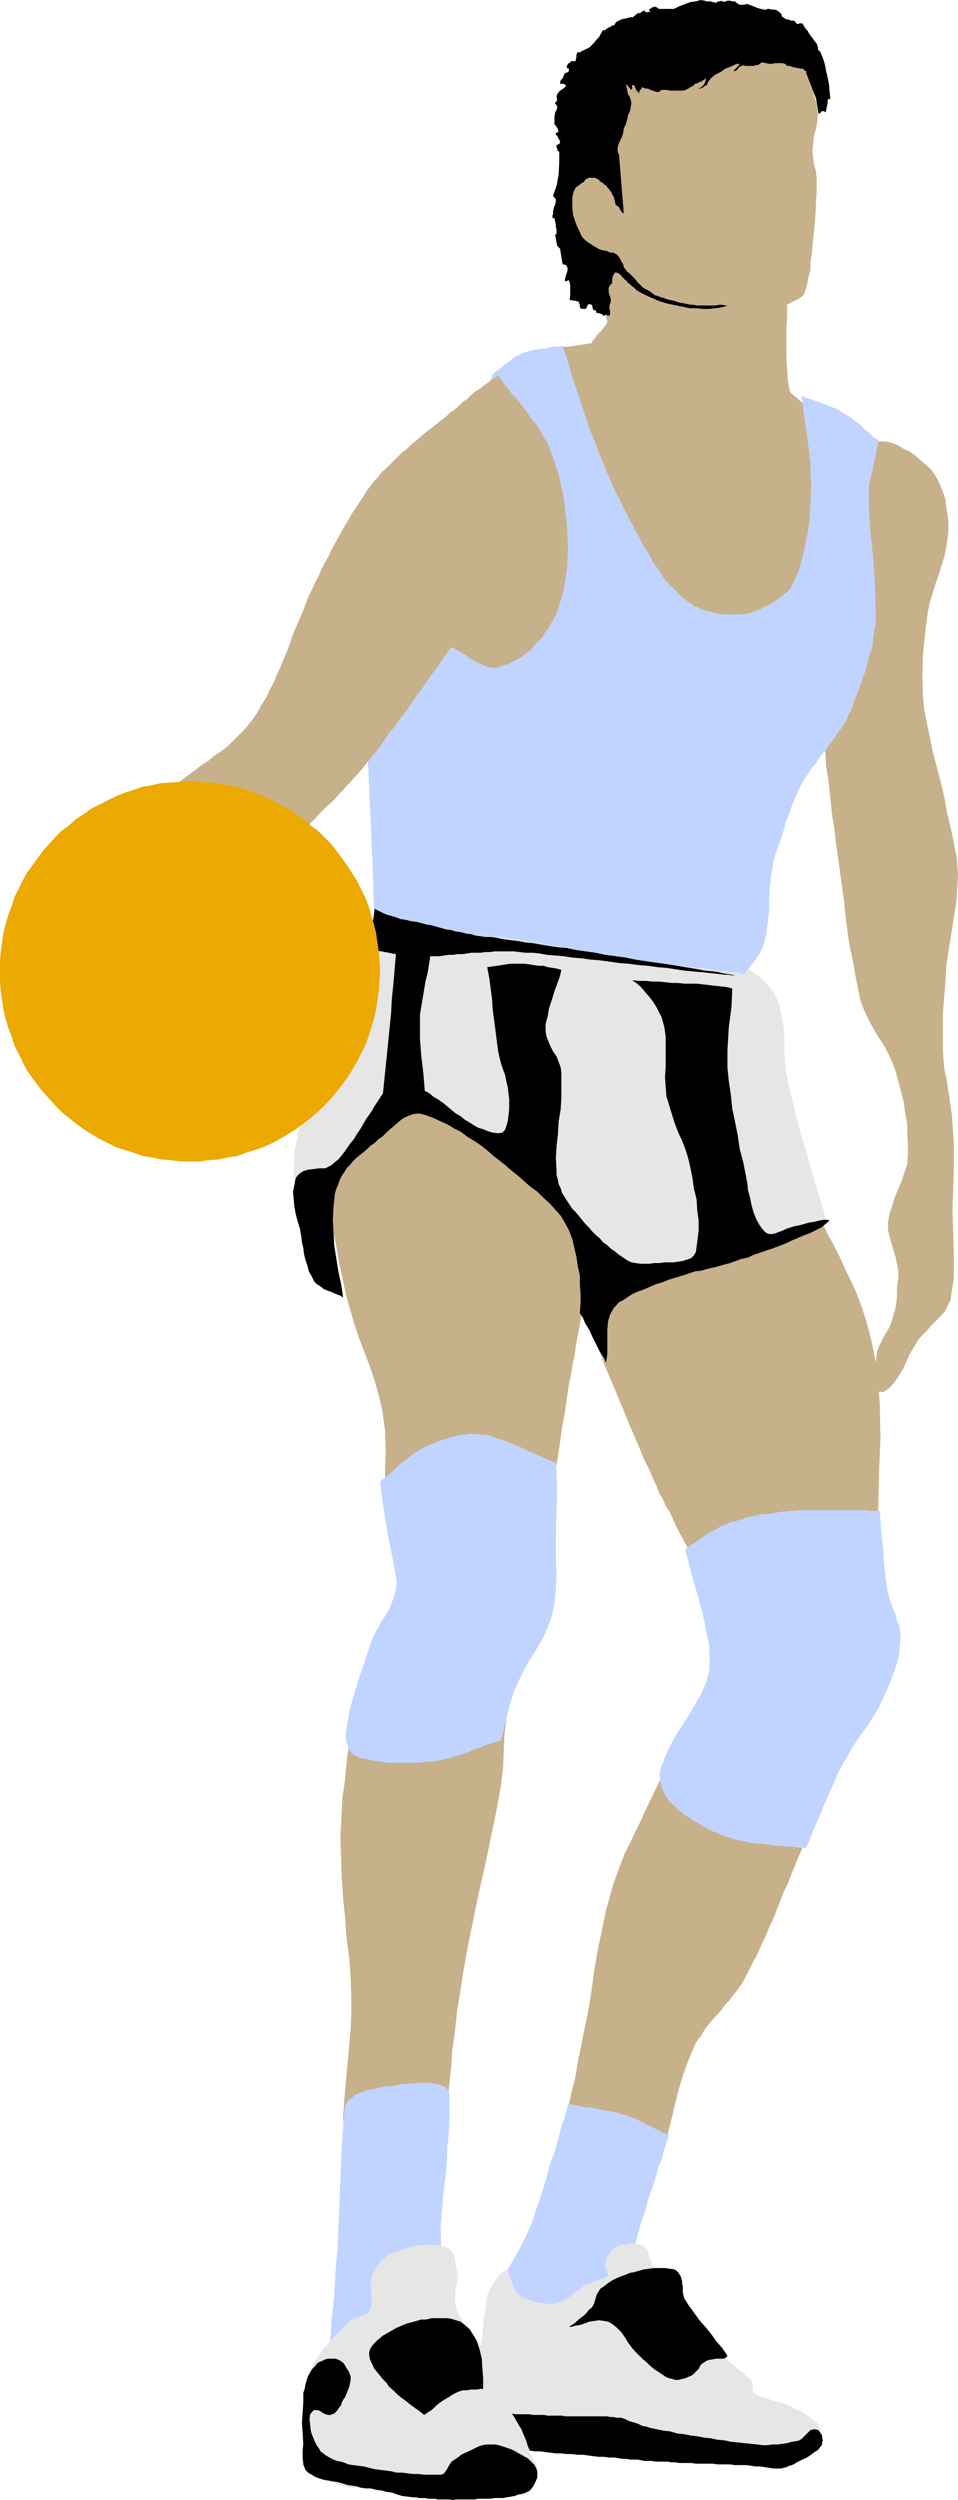
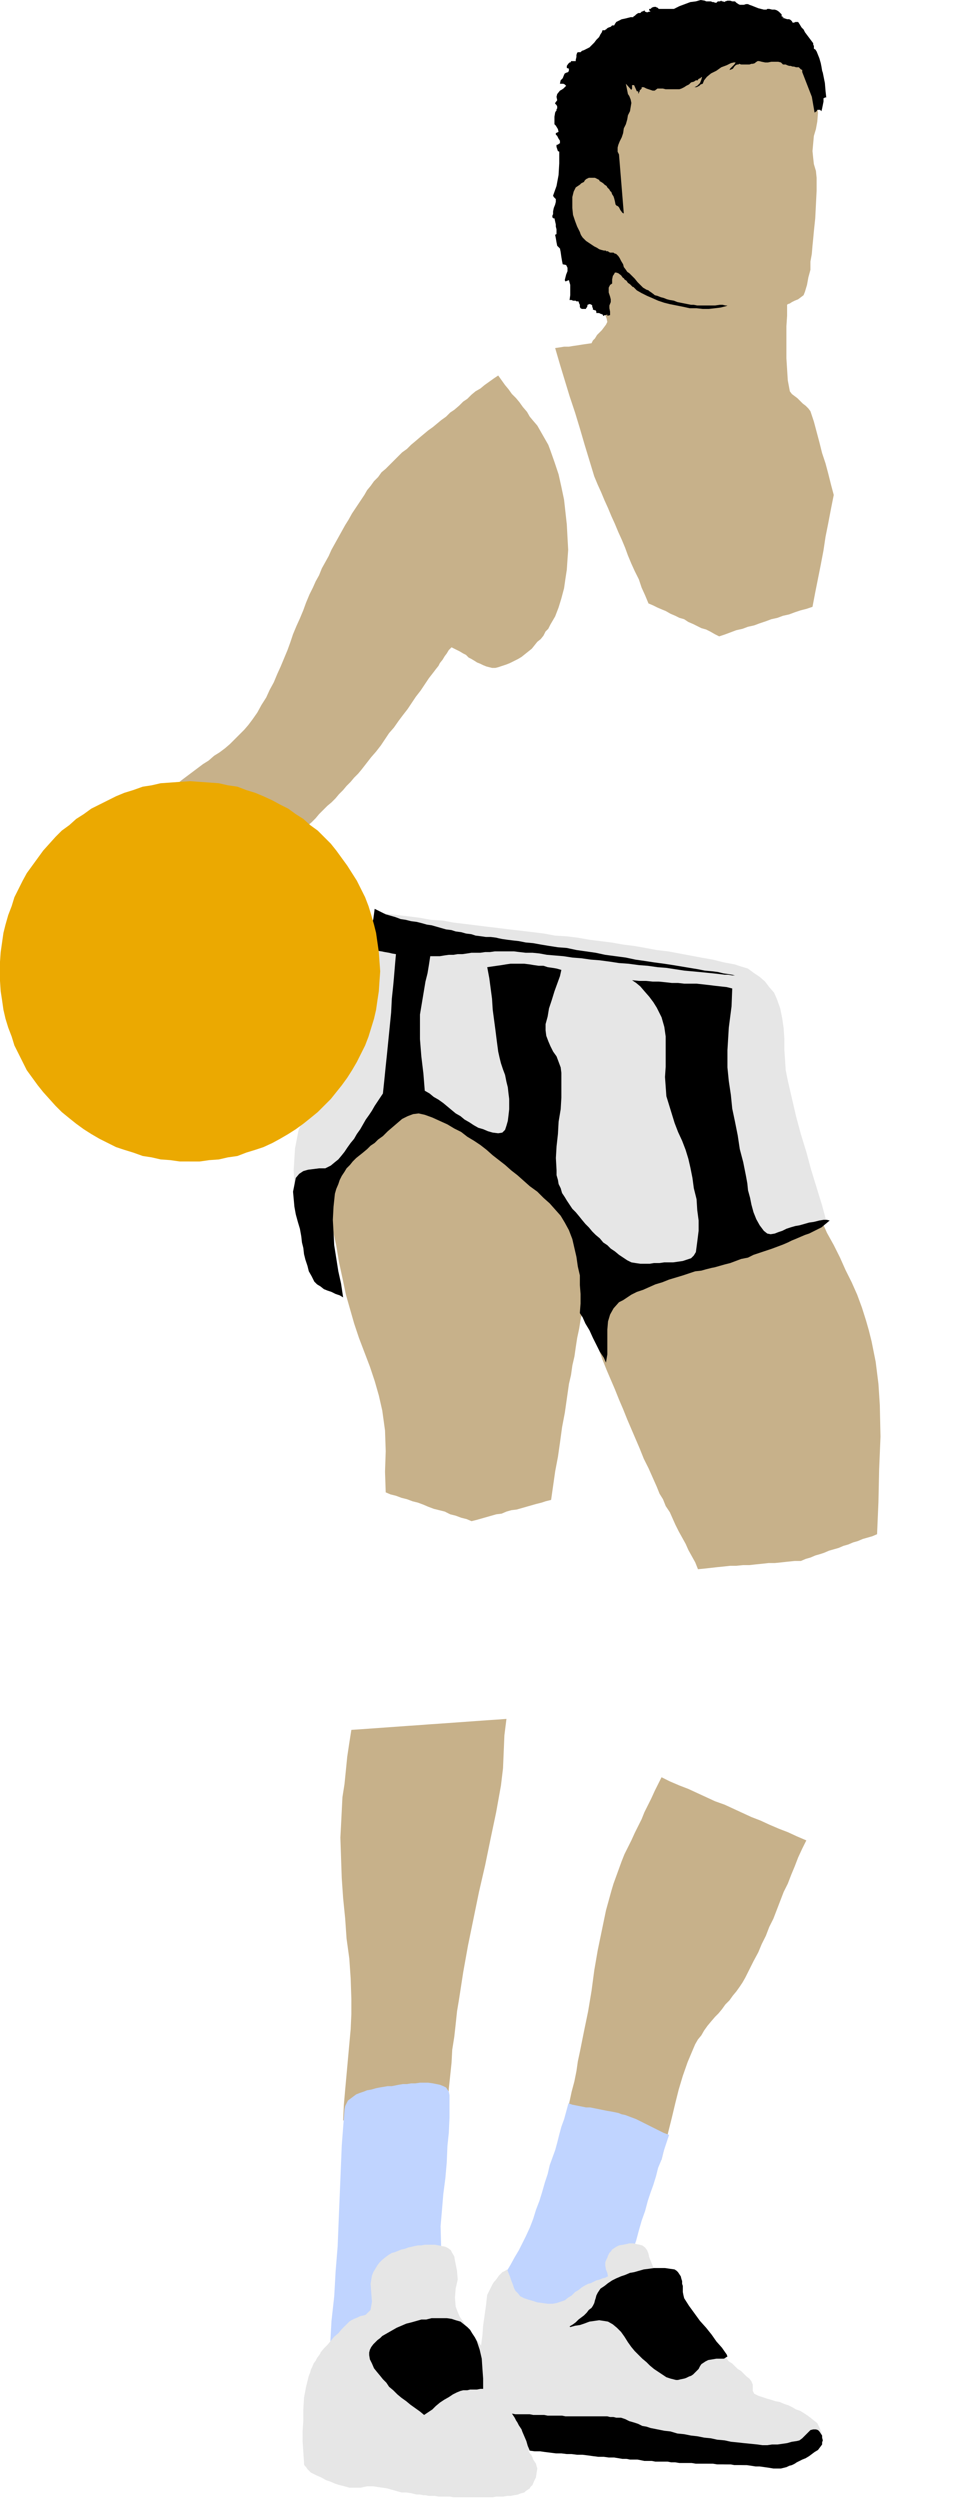
<svg xmlns="http://www.w3.org/2000/svg" xmlns:ns1="http://sodipodi.sourceforge.net/DTD/sodipodi-0.dtd" xmlns:ns2="http://www.inkscape.org/namespaces/inkscape" version="1.0" width="59.685mm" height="155.711mm" id="svg20" ns1:docname="Player 04.wmf">
  <ns1:namedview id="namedview20" pagecolor="#ffffff" bordercolor="#000000" borderopacity="0.25" ns2:showpageshadow="2" ns2:pageopacity="0.0" ns2:pagecheckerboard="0" ns2:deskcolor="#d1d1d1" ns2:document-units="mm" />
  <defs id="defs1">
    <pattern id="WMFhbasepattern" patternUnits="userSpaceOnUse" width="6" height="6" x="0" y="0" />
  </defs>
  <path style="fill:#c7b18a;fill-opacity:1;fill-rule:evenodd;stroke:none" d="m 75.948,274.22 0.808,-1.131 0.646,-1.131 0.808,-1.131 0.808,-1.293 0.646,-0.97 0.808,-1.293 0.808,-1.131 0.808,-1.131 0.808,-1.131 0.646,-1.293 0.808,-1.131 0.808,-1.131 0.808,-1.131 0.646,-1.293 0.808,-1.131 0.808,-1.131 0.808,-0.162 0.808,-0.162 0.808,-0.162 0.808,-0.162 0.646,-0.162 0.808,-0.162 h 0.646 l 0.808,-0.323 h 0.808 l 0.808,-0.162 0.808,-0.323 0.808,-0.162 0.808,-0.162 h 0.646 l 0.808,-0.323 0.808,-0.162 0.97,0.808 0.97,0.808 0.97,0.646 1.131,0.808 0.97,0.646 0.97,0.808 0.97,0.808 1.131,0.646 0.97,0.646 0.97,0.808 1.131,0.808 0.97,0.808 0.97,0.646 0.97,0.646 0.97,0.808 1.131,0.646 1.939,2.101 1.939,2.262 1.939,2.101 2.101,2.101 1.778,2.101 1.939,2.262 2.101,2.101 1.939,2.101 1.939,2.101 2.101,2.101 1.939,2.262 1.939,2.101 1.939,2.101 1.939,2.101 1.939,2.262 2.101,2.101 0.97,-0.323 1.131,-0.162 0.97,-0.323 0.97,-0.323 1.131,-0.323 1.131,-0.323 0.97,-0.162 0.97,-0.323 1.131,-0.162 0.97,-0.323 0.97,-0.162 1.131,-0.485 1.131,-0.162 0.97,-0.323 1.131,-0.162 0.97,-0.323 1.778,-0.485 1.778,-0.485 1.778,-0.485 1.778,-0.485 1.778,-0.323 1.778,-0.485 1.778,-0.485 1.778,-0.485 1.778,-0.485 1.778,-0.485 1.778,-0.485 1.778,-0.485 1.778,-0.323 1.778,-0.485 1.778,-0.485 1.778,-0.485 1.293,2.909 1.616,2.909 1.454,2.909 1.293,2.909 1.454,2.909 1.293,2.909 1.131,3.07 0.97,3.07 0.646,2.262 0.646,2.585 0.485,2.424 0.485,2.424 0.323,2.585 0.323,2.585 0.162,2.424 0.162,2.585 0.162,7.433 -0.323,7.756 -0.162,7.595 -0.323,7.595 -1.131,0.485 -1.131,0.323 -1.131,0.323 -1.131,0.485 -1.131,0.323 -1.131,0.485 -1.131,0.323 -1.131,0.485 -1.131,0.323 -1.131,0.323 -1.131,0.485 -0.97,0.323 -1.131,0.323 -1.131,0.485 -1.131,0.323 -1.131,0.485 h -1.454 l -1.616,0.162 -1.454,0.162 -1.616,0.162 h -1.454 l -1.454,0.162 -1.616,0.162 -1.454,0.162 h -1.454 l -1.616,0.162 h -1.454 l -1.454,0.162 -1.616,0.162 -1.454,0.162 -1.454,0.162 -1.616,0.162 -0.646,-1.616 -0.808,-1.454 -0.808,-1.454 -0.646,-1.454 -0.808,-1.454 -0.808,-1.454 -0.808,-1.616 -0.646,-1.454 -0.646,-1.454 -0.97,-1.454 -0.646,-1.616 -0.808,-1.293 -0.646,-1.616 -0.646,-1.454 -0.646,-1.454 -0.646,-1.454 -1.131,-2.262 -0.97,-2.424 -0.97,-2.262 -0.97,-2.262 -0.97,-2.262 -0.97,-2.424 -0.97,-2.262 -0.97,-2.424 -0.97,-2.262 -0.97,-2.262 -0.97,-2.424 -0.808,-2.262 -1.131,-2.424 -0.808,-2.262 -0.97,-2.424 -0.97,-2.262 -0.485,2.101 -0.323,2.101 -0.485,2.262 -0.323,2.101 -0.323,2.262 -0.485,2.101 -0.323,2.262 -0.485,2.101 -0.485,3.393 -0.485,3.393 -0.646,3.393 -0.485,3.555 -0.485,3.393 -0.646,3.393 -0.485,3.393 -0.485,3.393 -1.293,0.323 -0.97,0.323 -1.293,0.323 -1.131,0.323 -1.131,0.323 -1.131,0.323 -1.131,0.323 -1.293,0.162 -1.131,0.323 -1.131,0.485 -1.293,0.162 -1.131,0.323 -1.131,0.323 -1.131,0.323 -1.131,0.323 -1.293,0.323 -1.131,-0.485 -1.293,-0.323 -1.293,-0.485 -1.293,-0.323 -1.293,-0.646 -1.293,-0.323 -1.293,-0.323 -1.293,-0.485 -1.131,-0.485 -1.293,-0.485 -1.293,-0.323 -1.293,-0.485 -1.293,-0.323 -1.293,-0.485 -1.293,-0.323 -1.131,-0.485 -0.162,-4.848 0.162,-4.848 -0.162,-4.848 -0.646,-4.686 -0.808,-3.555 -0.97,-3.393 -1.131,-3.393 -1.293,-3.393 -1.293,-3.393 -1.131,-3.393 -0.97,-3.393 -0.97,-3.393 -0.808,-3.878 -0.808,-3.717 -0.646,-3.878 -0.808,-3.717 -0.646,-3.878 -0.646,-3.878 -0.646,-3.717 z" id="path1" />
  <path style="fill:#e6e6e6;fill-opacity:1;fill-rule:evenodd;stroke:none" d="m 88.229,214.593 2.747,0.485 2.585,0.323 2.747,0.323 2.585,0.323 2.585,0.485 2.747,0.162 2.585,0.485 2.747,0.323 2.585,0.323 2.585,0.323 2.747,0.323 2.585,0.323 2.747,0.323 2.747,0.323 2.585,0.323 2.585,0.485 2.747,0.162 2.585,0.323 2.747,0.485 2.585,0.323 2.585,0.323 2.747,0.485 2.585,0.323 2.747,0.485 2.585,0.485 2.747,0.323 2.585,0.485 2.585,0.485 2.585,0.485 2.747,0.485 2.585,0.646 2.585,0.485 1.454,0.485 1.616,0.485 1.293,0.97 1.454,0.97 1.293,1.131 0.97,1.293 1.131,1.293 0.646,1.454 0.808,2.262 0.485,2.424 0.323,2.262 0.162,2.424 v 2.585 l 0.162,2.424 0.162,2.424 0.485,2.424 0.97,4.201 0.97,4.201 1.131,4.201 1.293,4.201 1.131,4.201 1.293,4.201 1.293,4.201 1.131,4.201 -0.97,0.323 -0.97,0.323 -1.131,0.323 -0.97,0.323 -0.97,0.323 -0.97,0.485 -0.97,0.323 -1.131,0.323 -0.97,0.323 -0.97,0.323 -1.131,0.323 -0.97,0.323 -0.97,0.485 -0.97,0.323 -0.97,0.323 -0.97,0.323 -1.293,0.485 -1.293,0.323 -1.293,0.323 -1.293,0.485 -1.293,0.323 -1.293,0.485 -1.293,0.323 -1.293,0.485 -1.293,0.323 -1.293,0.323 -1.293,0.485 -1.131,0.323 -1.293,0.485 -1.293,0.323 -1.293,0.323 -1.293,0.485 -0.97,0.162 -0.97,0.323 -0.97,0.162 -0.97,0.323 -0.97,0.162 -0.97,0.162 -0.97,0.323 -0.97,0.323 -0.97,0.162 -0.97,0.162 -0.97,0.323 -0.808,0.162 -1.131,0.323 -0.97,0.162 -0.97,0.162 -0.97,0.323 -0.646,-1.778 -0.808,-1.778 -0.646,-1.616 -0.646,-1.778 -0.646,-1.616 -0.808,-1.778 -0.646,-1.616 -0.646,-1.778 -1.454,-1.454 -1.293,-1.454 -1.293,-1.616 -1.131,-1.293 -1.454,-1.616 -1.293,-1.454 -1.293,-1.454 -1.454,-1.454 -0.97,-0.646 -0.808,-0.808 -1.131,-0.808 -0.97,-0.646 -0.97,-0.808 -1.131,-0.646 -0.97,-0.808 -0.97,-0.646 -1.131,-0.808 -0.97,-0.808 -0.97,-0.646 -0.97,-0.808 -0.97,-0.646 -1.131,-0.808 -0.97,-0.646 -0.97,-0.808 -0.808,-0.323 -0.808,-0.485 -0.808,-0.485 -0.808,-0.323 -0.97,-0.646 -0.646,-0.323 -0.808,-0.323 -0.808,-0.485 -0.808,-0.485 -0.808,-0.323 -0.808,-0.485 -0.808,-0.323 -0.808,-0.485 -0.97,-0.485 -0.646,-0.485 -0.808,-0.323 -0.646,0.485 -0.808,0.485 -0.646,0.485 -0.808,0.323 -0.646,0.485 -0.646,0.485 -0.808,0.485 -0.646,0.485 -0.646,0.485 -0.646,0.323 -0.808,0.646 -0.646,0.323 -0.646,0.485 -0.646,0.485 -0.808,0.485 -0.646,0.485 -1.293,1.616 -1.454,1.616 -1.293,1.616 -1.131,1.616 -1.454,1.778 -1.293,1.616 -1.293,1.454 -1.293,1.616 -0.97,0.485 -0.97,0.808 -0.808,0.97 -0.646,1.293 -0.808,0.97 -0.485,0.808 -0.646,0.162 -0.323,-0.485 -0.808,-4.04 -0.323,-5.171 0.323,-5.171 0.808,-4.201 1.131,-2.909 0.97,-2.747 0.97,-2.747 0.97,-2.909 1.131,-2.747 0.97,-2.747 1.131,-2.909 1.131,-2.747 1.131,-2.747 1.131,-2.747 1.131,-2.909 1.131,-2.747 1.131,-2.747 0.97,-2.747 1.131,-2.747 1.131,-2.909 0.323,-1.616 v -1.778 l 0.162,-1.616 0.162,-1.778 z" id="path2" />
  <path style="fill:#c7b18a;fill-opacity:1;fill-rule:evenodd;stroke:none" d="m 133.474,39.428 1.293,-0.162 1.131,-0.162 h 1.293 l 1.293,-0.162 1.131,-0.162 1.293,-0.323 h 1.293 l 1.293,-0.162 0.485,-5.494 0.323,-5.656 0.646,-5.494 0.485,-5.494 1.293,-0.162 1.454,-0.323 1.293,-0.323 1.454,-0.323 1.454,-0.323 1.293,-0.323 1.454,-0.323 1.454,-0.323 1.293,-0.323 1.454,-0.323 1.454,-0.323 1.293,-0.323 1.454,-0.162 1.454,-0.485 1.293,-0.323 1.454,-0.323 1.454,0.162 1.454,0.162 1.131,0.323 h 1.131 l 1.131,0.323 0.97,0.162 h 1.131 l 0.808,0.162 1.131,0.323 0.97,0.162 0.97,0.162 1.131,0.162 1.293,0.162 h 0.97 l 1.454,0.323 1.454,0.162 0.808,0.323 0.97,0.646 0.808,0.808 0.808,0.808 0.485,0.808 0.485,0.97 0.323,0.97 0.323,0.97 0.323,2.101 0.646,2.101 0.323,2.101 -0.162,2.101 -0.323,1.778 -0.485,1.616 -0.162,1.778 -0.162,1.778 0.162,1.616 0.162,1.454 0.485,1.616 0.162,1.616 v 3.07 l -0.162,3.232 -0.162,3.232 -0.323,3.07 -0.162,1.778 -0.162,1.616 -0.162,1.939 -0.323,1.778 v 1.939 l -0.485,1.778 -0.323,1.778 -0.485,1.616 -0.323,0.808 -0.646,0.485 -0.646,0.485 -0.808,0.323 -0.646,0.323 -0.485,0.323 -0.485,0.162 -0.162,0.162 v 2.585 l -0.162,2.424 v 2.585 2.585 2.424 l 0.162,2.585 0.162,2.585 0.485,2.585 0.485,0.646 0.646,0.485 0.646,0.485 0.646,0.646 0.646,0.646 0.646,0.485 0.646,0.646 0.485,0.646 0.808,2.424 0.646,2.424 0.646,2.424 0.646,2.585 0.808,2.424 0.646,2.424 0.646,2.585 0.646,2.424 -0.646,3.232 -0.646,3.393 -0.646,3.232 -0.485,3.232 -0.646,3.393 -0.646,3.232 -0.646,3.232 -0.646,3.393 -1.454,0.485 -1.293,0.323 -1.454,0.485 -1.293,0.485 -1.454,0.323 -1.293,0.485 -1.454,0.323 -1.293,0.485 -1.454,0.485 -1.293,0.485 -1.454,0.323 -1.293,0.485 -1.454,0.323 -1.293,0.485 -1.293,0.485 -1.454,0.485 -0.97,-0.485 -1.131,-0.646 -0.97,-0.485 -1.131,-0.323 -0.97,-0.485 -0.97,-0.485 -1.131,-0.485 -0.97,-0.646 -1.131,-0.323 -0.97,-0.485 -1.131,-0.485 -1.131,-0.646 -0.808,-0.323 -1.131,-0.485 -0.97,-0.485 -1.131,-0.485 -0.808,-1.939 -0.808,-1.778 -0.646,-1.939 -0.97,-1.939 -0.808,-1.778 -0.808,-1.939 -0.646,-1.778 -0.808,-1.939 -0.808,-1.778 -0.808,-1.939 -0.808,-1.778 -0.808,-1.939 -0.808,-1.778 -0.808,-1.939 -0.808,-1.778 -0.808,-1.939 -1.131,-3.717 -1.131,-3.717 -1.131,-3.878 -1.131,-3.717 -1.293,-3.878 -1.131,-3.717 -1.131,-3.717 -1.131,-3.878 1.131,-0.162 0.97,-0.162 h 1.131 l 0.97,-0.162 1.131,-0.162 0.97,-0.162 1.131,-0.162 1.131,-0.162 0.323,-0.646 0.485,-0.485 0.485,-0.808 0.485,-0.485 0.646,-0.646 0.485,-0.646 0.485,-0.646 0.323,-0.646 -0.162,-0.808 -0.323,-0.808 -0.485,-0.97 -0.323,-0.808 -0.323,-0.97 -0.323,-0.808 -0.323,-0.97 -0.323,-0.808 -0.808,-1.131 -0.646,-1.293 -0.808,-1.293 -0.808,-0.97 -0.808,-1.293 -0.808,-1.293 -0.646,-1.131 -0.808,-1.293 -0.485,-1.131 -0.323,-1.131 -0.323,-1.131 -0.485,-0.97 -0.323,-1.131 -0.323,-1.131 -0.485,-1.131 -0.485,-1.131 0.323,-1.454 0.323,-1.293 0.323,-1.293 0.323,-1.454 0.323,-1.293 0.323,-1.293 0.162,-1.293 0.323,-1.454 z" id="path3" />
-   <path style="fill:#000000;fill-opacity:1;fill-rule:evenodd;stroke:none" d="m 142.685,58.981 h -0.485 l -0.646,-0.162 -0.485,-0.162 -0.485,-0.323 -0.646,-0.323 -0.485,-0.323 -0.485,-0.323 -0.485,-0.323 -0.485,-0.323 -0.485,-0.485 -0.323,-0.323 -0.323,-0.485 -0.162,-0.323 -0.162,-0.485 -0.323,-0.646 -0.323,-0.646 -0.485,-1.293 -0.485,-1.454 -0.162,-1.616 v -1.454 -1.131 l 0.323,-1.293 0.485,-0.97 0.97,-0.646 0.323,-0.323 0.323,-0.162 0.323,-0.162 0.162,-0.323 0.323,-0.323 0.323,-0.162 0.323,-0.162 h 0.485 0.485 0.485 l 0.323,0.162 0.323,0.162 0.323,0.162 0.162,0.323 0.323,0.162 0.485,0.323 0.323,0.323 0.485,0.323 0.162,0.323 0.485,0.485 0.162,0.323 0.323,0.323 0.162,0.485 0.323,0.485 0.162,0.485 0.162,0.646 0.162,0.808 0.323,0.323 h 0.162 v 0 l 0.323,0.323 0.323,0.646 0.485,0.646 0.323,0.162 -1.131,-13.897 -0.323,-0.646 V 35.227 34.742 l 0.162,-0.646 0.323,-0.808 0.485,-0.97 0.323,-0.97 0.162,-1.131 0.485,-0.97 0.323,-1.131 0.162,-0.97 0.485,-0.97 0.162,-0.97 0.162,-0.97 -0.162,-0.808 -0.323,-0.808 -0.323,-0.485 -0.162,-0.808 -0.162,-0.808 -0.162,-0.808 1.293,1.454 0.162,-0.323 V 20.522 20.199 20.037 h 0.485 l 0.646,1.454 h 0.323 v 0.485 h 0.162 V 21.815 21.653 h 0.162 v -0.323 l 0.323,-0.323 0.162,-0.162 v -0.323 l 0.485,0.162 0.485,0.162 h 0.485 l 0.646,0.323 0.485,0.162 0.485,0.162 0.485,0.162 h 0.485 l 0.646,-0.485 h 0.646 0.646 l 0.646,0.162 h 0.646 0.646 0.646 0.646 0.646 l 0.485,-0.162 0.646,-0.323 0.485,-0.323 0.646,-0.323 0.485,-0.485 0.646,-0.162 0.485,-0.323 h 0.485 v -0.162 l 0.162,-0.162 v 0 0 l 0.323,-0.162 h 0.162 v -0.162 l 0.323,-0.162 -0.162,0.646 -0.323,0.808 -0.646,0.646 -0.646,0.323 h 0.485 l 0.646,-0.323 0.323,-0.323 0.485,-0.162 0.323,-0.808 0.646,-0.808 0.97,-0.808 1.293,-0.646 1.131,-0.808 1.293,-0.485 0.97,-0.485 0.646,-0.162 h 0.485 l -0.323,0.485 -0.485,0.485 -0.485,0.485 -0.162,0.323 0.485,-0.162 0.323,-0.162 0.323,-0.485 0.162,-0.162 0.162,-0.162 0.323,-0.162 h 0.323 l 0.162,-0.162 0.485,0.162 h 0.323 0.323 0.646 0.323 0.323 l 0.485,-0.162 h 0.323 l 0.485,-0.162 0.162,-0.162 0.485,-0.323 h 0.323 l 0.646,0.162 0.808,0.162 h 0.646 l 0.808,-0.162 h 0.808 0.808 l 0.646,0.162 0.485,0.485 h 0.646 l 0.323,0.162 0.485,0.162 h 0.323 l 0.485,0.162 h 0.323 l 0.485,0.162 h 0.646 v 0 l 0.323,0.323 0.162,0.162 0.323,0.162 v 0.485 l 2.262,5.817 0.646,3.717 0.485,-0.323 0.162,-0.323 h 0.162 0.485 l 0.323,0.323 0.162,-0.646 0.162,-0.808 0.162,-0.808 v -0.808 h 0.162 l 0.162,-0.162 h 0.162 0.162 l -0.162,-1.454 -0.162,-1.939 -0.323,-1.616 -0.162,-0.808 -0.162,-0.485 -0.162,-0.97 -0.162,-0.808 -0.323,-1.131 -0.323,-0.808 -0.323,-0.808 -0.323,-0.485 -0.323,-0.162 v -0.323 -0.323 l -0.162,-0.323 v -0.323 l -1.939,-2.585 -0.323,-0.646 -0.485,-0.485 -0.485,-0.808 -0.323,-0.485 h -0.323 -0.323 l -0.323,0.162 h -0.323 l -0.162,-0.323 -0.323,-0.323 -0.323,-0.162 h -0.485 l -0.485,-0.162 -0.485,-0.162 h -0.323 L 184.86,4.363 184.537,4.201 184.375,4.04 184.214,3.878 h -0.162 V 3.393 L 183.729,3.07 183.406,2.747 182.921,2.424 182.436,2.262 h -0.646 l -0.646,-0.162 h -0.485 l -0.162,0.162 h -0.646 L 179.204,2.101 178.558,1.939 177.75,1.616 176.942,1.293 176.457,1.131 176.134,0.97 h -0.485 L 175.165,1.131 h -0.485 -0.485 L 173.872,0.97 173.387,0.646 173.064,0.323 h -0.646 l -0.485,-0.162 h -0.646 l -0.485,0.162 -0.323,0.162 -0.162,-0.162 h -0.323 v 0 l -0.162,-0.162 -0.323,0.162 h -0.323 -0.162 l -0.323,0.323 h -0.323 L 168.055,0.485 h -0.323 l -0.323,-0.162 h -0.323 -0.323 -0.485 L 165.954,0.162 164.984,0 l -1.131,0.323 -1.293,0.162 -1.293,0.485 -1.293,0.485 -1.293,0.646 h -1.131 -0.97 -1.454 l -0.323,-0.323 h -0.162 l -0.162,-0.162 h -0.162 -0.162 -0.162 l -0.485,0.162 -0.323,0.323 h -0.323 v 0.323 0 l 0.162,0.162 0.162,0.162 h -0.323 l -0.485,0.162 -0.485,-0.162 -0.162,-0.323 -0.162,0.162 -0.485,0.162 -0.323,0.323 h -0.485 l -0.485,0.323 -0.323,0.323 -0.323,0.162 v 0.162 h -0.646 l -0.646,0.162 -0.646,0.162 -0.808,0.162 -0.646,0.323 -0.646,0.323 -0.323,0.485 -0.162,0.323 h -0.485 l -0.323,0.323 -0.485,0.162 -0.323,0.162 -0.162,0.162 -0.162,0.162 h -0.162 v 0.162 h -0.646 l -0.162,0.485 -0.323,0.485 -0.323,0.646 -0.646,0.646 -0.485,0.646 -0.485,0.485 -0.485,0.485 -0.162,0.162 -0.323,0.162 -0.323,0.162 -0.323,0.162 -0.323,0.162 -0.485,0.162 -0.323,0.323 h -0.162 -0.485 l -0.162,0.162 -0.162,0.485 v 0.485 l -0.162,0.646 v 0.323 h -1.131 V 14.543 l -0.162,0.162 h -0.162 l -0.162,0.162 -0.162,0.162 -0.323,0.485 v 0.485 l 0.485,0.162 v 0.485 l -0.162,0.323 -0.485,0.162 -0.323,0.162 -0.162,0.323 -0.323,0.808 -0.485,0.485 -0.162,0.808 h 0.485 0.323 l 0.323,0.162 0.323,0.323 -0.323,0.323 -0.323,0.323 -0.485,0.323 -0.323,0.162 -0.646,0.808 -0.162,0.646 0.162,0.808 -0.485,0.646 v 0.162 l 0.323,0.323 0.162,0.323 v 0.323 0.162 l -0.162,0.162 v 0.323 l -0.162,0.162 -0.162,0.323 -0.162,0.97 v 1.131 0.646 l 0.323,0.323 0.485,0.808 0.162,0.646 -0.646,0.323 v 0.323 l 0.323,0.323 0.323,0.646 0.323,0.485 v 0.646 h -0.162 l -0.162,0.162 -0.323,0.162 h -0.162 v 0.485 l 0.162,0.485 0.162,0.485 0.323,0.162 v 2.747 l -0.162,2.747 -0.485,2.585 -0.808,2.262 0.162,0.323 0.162,0.162 0.162,0.162 0.162,0.162 v 0.646 l -0.162,0.646 -0.323,0.808 -0.162,0.808 v 0.323 0.323 l -0.162,0.323 v 0.485 h 0.162 v 0 0.162 h 0.323 l 0.323,1.454 v 0.485 l 0.162,0.646 v 0.485 0.646 l -0.323,0.162 0.162,0.808 0.162,0.97 0.162,0.808 0.485,0.485 v 0 l 0.162,0.162 v 0 0 l 0.162,0.808 0.162,1.131 0.162,0.97 0.162,0.808 0.808,0.162 0.323,0.646 v 0.808 l -0.323,0.808 -0.162,0.646 -0.162,0.646 0.162,0.323 0.808,-0.323 0.323,1.131 v 1.131 1.293 l -0.162,1.131 h 0.323 0.162 l 0.323,0.162 h 0.323 0.323 l 0.162,0.162 h 0.323 0.162 l 0.162,0.485 0.162,0.323 v 0.485 l 0.162,0.323 0.323,0.162 h 0.323 0.162 0.485 v -0.162 l 0.162,-0.162 0.162,-0.323 v -0.323 h 0.162 l 0.162,-0.162 h 0.162 0.162 l 0.323,0.162 0.162,0.162 v 0.323 l 0.162,0.323 v 0.162 0.162 l 0.485,0.162 h 0.162 l 0.162,0.323 v 0.323 h 0.646 l 0.323,0.162 0.485,0.162 0.162,0.323 h 0.162 l 0.162,-0.162 h 0.323 l 0.323,-0.162 v 0.162 0 0 0.162 l 0.646,-0.162 v -0.808 l -0.162,-0.808 v -0.646 l 0.323,-0.808 v -0.646 l -0.162,-0.646 -0.323,-0.97 v -0.485 -0.646 l 0.323,-0.646 0.485,-0.323 v -0.97 l 0.162,-0.808 0.323,-0.485 0.162,-0.323 h 0.323 l 0.485,0.162 0.646,0.485 0.485,0.646 h 0.162 l 0.162,0.323 0.485,0.323 0.323,0.485 0.485,0.323 0.323,0.323 0.323,0.323 h 0.162 l 0.808,0.808 1.131,0.646 1.293,0.646 1.131,0.485 1.454,0.646 1.454,0.485 1.293,0.323 1.616,0.323 1.616,0.323 1.454,0.323 h 1.616 l 1.454,0.162 h 1.454 l 1.454,-0.162 1.293,-0.162 1.293,-0.323 0.323,-0.162 v 0 h -0.485 l -0.646,-0.162 h -0.646 l -1.131,0.162 h -0.97 -0.97 -0.646 -0.808 -0.808 l -0.808,-0.162 h -0.646 l -0.808,-0.162 -0.808,-0.162 -0.808,-0.162 -0.808,-0.162 -0.808,-0.323 -0.97,-0.162 -0.646,-0.162 -0.808,-0.323 -0.646,-0.162 -0.808,-0.323 -0.646,-0.162 -0.162,-0.162 -0.646,-0.485 -0.485,-0.323 -0.162,-0.162 -0.485,-0.162 -0.808,-0.485 -0.646,-0.646 -0.646,-0.646 -0.646,-0.808 -0.646,-0.646 -0.646,-0.646 -0.485,-0.323 -0.323,-0.485 -0.485,-0.646 -0.162,-0.646 -0.485,-0.808 -0.323,-0.646 -0.323,-0.485 -0.485,-0.485 -0.485,-0.162 -0.162,-0.162 h -0.485 -0.323 l -0.323,-0.162 -0.162,-0.162 v 0 h -0.162 -0.323 v 0 z" id="path4" />
-   <path style="fill:#c7b18a;fill-opacity:1;fill-rule:evenodd;stroke:none" d="m 202.15,103.58 1.131,0.162 h 1.293 l 1.131,0.162 h 1.131 1.293 l 1.131,0.162 1.131,0.323 1.131,0.485 1.293,0.808 1.454,0.646 1.293,0.97 1.131,0.97 1.293,1.131 1.131,0.97 0.97,1.293 0.808,1.454 0.646,1.454 0.646,1.616 0.485,1.616 0.162,1.778 0.323,1.778 0.162,1.778 v 1.778 l -0.162,1.616 -0.323,2.262 -0.485,2.262 -0.646,2.101 -0.646,2.101 -0.808,2.262 -0.646,2.101 -0.646,2.262 -0.485,2.262 -0.646,5.009 -0.485,4.848 -0.162,5.009 0.162,5.009 0.323,3.232 0.646,3.232 0.646,3.07 0.646,3.232 0.808,3.07 0.808,3.07 0.808,3.232 0.646,3.07 0.323,2.101 0.485,1.939 0.485,2.101 0.485,2.101 0.323,1.939 0.485,2.101 0.162,2.101 0.162,2.101 -0.162,3.07 -0.162,3.07 -0.485,3.07 -0.485,3.07 -0.485,3.07 -0.485,3.07 -0.485,3.07 -0.162,3.232 -0.323,4.04 -0.323,4.363 v 4.363 4.201 l 0.162,2.101 0.162,2.101 0.485,2.101 0.323,2.101 0.323,2.101 0.323,2.262 0.323,2.101 0.162,2.101 0.323,5.009 v 5.333 l -0.162,5.009 -0.162,5.171 0.162,5.333 0.162,5.332 v 5.333 l -0.808,5.171 -0.646,1.293 -0.646,1.293 -0.97,1.131 -1.131,1.131 -1.131,1.131 -0.97,1.131 -1.131,1.131 -0.97,1.131 -0.97,1.616 -0.97,1.616 -0.808,1.778 -0.808,1.778 -0.97,1.616 -1.131,1.616 -1.131,1.293 -1.454,0.97 -1.131,-0.162 -0.485,-1.778 v -2.424 l -0.162,-2.101 0.162,-1.616 0.162,-1.454 0.485,-1.293 0.646,-1.293 0.646,-1.293 0.808,-1.293 0.646,-1.293 0.485,-1.616 0.646,-2.262 0.323,-2.262 v -2.424 l 0.323,-2.424 v -1.616 l -0.323,-1.616 -0.323,-1.616 -0.485,-1.616 -0.485,-1.616 -0.485,-1.616 -0.323,-1.616 v -1.616 l 0.323,-1.939 0.646,-1.939 0.646,-2.101 0.808,-1.939 0.808,-1.939 0.646,-1.939 0.646,-1.939 0.162,-2.101 v -2.585 l -0.162,-2.424 v -2.424 l -0.485,-2.585 -0.323,-2.585 -0.646,-2.424 -0.646,-2.424 -0.646,-2.424 -0.808,-2.101 -0.97,-2.101 -1.131,-2.101 -1.293,-1.939 -1.131,-1.939 -1.131,-2.101 -0.97,-2.101 -0.808,-2.101 -0.97,-4.686 -0.808,-4.525 -0.97,-4.686 -0.646,-4.848 -0.485,-4.686 -0.646,-4.686 -0.646,-4.686 -0.646,-4.686 -0.323,-2.909 -0.485,-2.909 -0.323,-2.909 -0.323,-3.07 -0.323,-2.909 -0.485,-2.909 -0.162,-2.909 -0.485,-2.909 1.131,-8.888 0.97,-8.888 1.131,-8.888 0.97,-8.888 0.97,-8.888 0.97,-8.888 1.131,-8.888 z" id="path5" />
-   <path style="fill:#c0d4ff;fill-opacity:1;fill-rule:evenodd;stroke:none" d="m 88.067,214.431 -0.323,-10.665 -0.485,-10.665 -0.485,-10.665 -0.485,-10.665 1.454,-4.363 1.454,-4.363 1.454,-4.363 1.454,-4.201 1.293,-4.363 1.454,-4.363 1.454,-4.363 1.454,-4.201 1.293,-4.363 1.616,-4.363 1.293,-4.363 1.454,-4.363 1.454,-4.363 1.454,-4.201 1.293,-4.525 1.454,-4.201 0.97,-1.778 0.808,-1.777 0.97,-1.939 0.808,-1.778 0.97,-1.939 0.808,-1.778 0.97,-1.778 0.808,-1.778 0.808,-0.646 0.97,-0.646 0.646,-0.646 0.97,-0.646 0.808,-0.646 0.808,-0.646 0.97,-0.485 0.97,-0.485 1.131,-0.323 1.131,-0.323 1.131,-0.162 1.293,-0.162 1.131,-0.162 1.131,-0.323 h 1.293 l 1.131,-0.162 0.808,2.424 0.808,2.585 0.646,2.585 0.97,2.424 0.808,2.424 0.808,2.585 0.808,2.424 0.808,2.424 1.131,2.747 0.97,2.585 1.131,2.747 1.131,2.747 1.131,2.585 1.293,2.585 1.293,2.585 1.293,2.585 0.646,1.131 0.646,1.293 0.646,1.131 0.646,1.293 0.646,1.293 0.808,1.131 0.646,1.131 0.646,1.293 0.808,1.131 0.808,1.131 0.646,1.131 0.808,1.131 0.97,0.97 0.97,0.97 0.97,0.97 0.97,0.97 0.646,0.485 0.808,0.646 0.646,0.323 0.646,0.646 0.808,0.162 0.808,0.485 0.808,0.323 0.808,0.162 0.97,0.323 0.808,0.162 0.808,0.162 0.808,0.162 h 0.808 0.97 0.808 0.808 0.808 0.808 l 0.808,-0.162 0.808,-0.162 0.808,-0.323 0.808,-0.323 0.646,-0.162 0.808,-0.485 0.808,-0.323 0.646,-0.323 0.808,-0.485 0.646,-0.485 0.808,-0.485 0.646,-0.485 0.485,-0.485 0.646,-0.485 0.97,-0.97 0.485,-0.97 0.646,-1.293 0.485,-1.131 0.485,-1.293 0.323,-1.293 0.323,-1.131 0.323,-1.293 0.808,-4.04 0.646,-3.878 0.162,-3.878 0.162,-4.04 -0.162,-2.585 v -2.747 l -0.323,-2.585 -0.323,-2.747 -0.323,-2.424 -0.485,-2.747 -0.323,-2.747 -0.323,-2.585 1.131,0.646 1.293,0.323 1.293,0.485 1.293,0.485 1.293,0.485 1.293,0.485 1.131,0.485 1.131,0.808 1.131,0.646 1.131,0.808 0.97,0.646 0.97,0.808 0.97,0.97 0.97,0.808 0.97,0.97 1.131,0.646 -0.323,1.939 -0.323,1.778 -0.485,1.939 -0.323,1.778 -0.485,1.939 -0.323,1.616 v 1.939 1.778 l 0.323,6.302 0.646,6.302 0.485,6.302 0.162,6.302 v 3.07 l -0.485,2.909 -0.323,2.747 -0.808,2.585 -0.646,2.747 -0.97,2.747 -0.97,2.585 -1.131,2.909 -0.323,1.131 -0.646,1.131 -0.485,1.131 -0.646,1.131 -0.646,1.131 -0.808,0.97 -0.646,1.131 -0.808,0.97 -0.808,1.131 -0.808,1.131 -0.808,0.97 -0.646,0.97 -0.808,1.131 -0.808,0.97 -0.646,0.97 -0.646,0.97 -1.293,2.101 -0.97,2.101 -0.97,2.262 -0.808,2.262 -0.808,2.101 -0.646,2.424 -0.808,2.262 -0.808,2.262 -0.646,2.424 -0.485,2.747 -0.323,2.747 -0.162,2.747 v 2.747 l -0.323,2.747 -0.323,2.747 -0.646,2.747 -0.323,0.97 -0.485,0.97 -0.485,0.808 -0.646,0.97 -0.646,0.808 -0.646,0.808 -0.646,0.808 -0.808,0.97 -1.454,-0.323 -1.454,-0.162 -1.454,-0.162 -1.616,-0.162 -1.454,-0.162 -1.454,-0.323 -1.616,-0.162 -1.454,-0.162 -1.454,-0.162 -1.454,-0.162 -1.616,-0.162 -1.454,-0.323 h -1.454 l -1.616,-0.162 -1.293,-0.323 -1.616,-0.162 -1.778,-0.323 -1.939,-0.323 -1.778,-0.323 -1.939,-0.323 -1.939,-0.323 -1.778,-0.323 -1.939,-0.323 -1.778,-0.323 -1.939,-0.485 -1.778,-0.162 -1.939,-0.323 -1.778,-0.323 -1.939,-0.323 -1.778,-0.323 -1.939,-0.323 -1.778,-0.323 -1.778,-0.162 -1.616,-0.323 h -1.616 l -1.778,-0.162 -1.616,-0.162 -1.778,-0.162 -1.616,-0.162 -1.616,-0.162 -1.778,-0.162 -1.778,-0.162 h -1.616 l -1.616,-0.162 -1.616,-0.162 -1.778,-0.162 -1.616,-0.162 -1.778,-0.162 -0.808,-0.485 -0.808,-0.485 -0.808,-0.646 -0.808,-0.485 -0.808,-0.485 -0.646,-0.485 -0.97,-0.485 z" id="path6" />
+   <path style="fill:#000000;fill-opacity:1;fill-rule:evenodd;stroke:none" d="m 142.685,58.981 h -0.485 l -0.646,-0.162 -0.485,-0.162 -0.485,-0.323 -0.646,-0.323 -0.485,-0.323 -0.485,-0.323 -0.485,-0.323 -0.485,-0.323 -0.485,-0.485 -0.323,-0.323 -0.323,-0.485 -0.162,-0.323 -0.162,-0.485 -0.323,-0.646 -0.323,-0.646 -0.485,-1.293 -0.485,-1.454 -0.162,-1.616 v -1.454 -1.131 l 0.323,-1.293 0.485,-0.97 0.97,-0.646 0.323,-0.323 0.323,-0.162 0.323,-0.162 0.162,-0.323 0.323,-0.323 0.323,-0.162 0.323,-0.162 h 0.485 0.485 0.485 l 0.323,0.162 0.323,0.162 0.323,0.162 0.162,0.323 0.323,0.162 0.485,0.323 0.323,0.323 0.485,0.323 0.162,0.323 0.485,0.485 0.162,0.323 0.323,0.323 0.162,0.485 0.323,0.485 0.162,0.485 0.162,0.646 0.162,0.808 0.323,0.323 h 0.162 v 0 l 0.323,0.323 0.323,0.646 0.485,0.646 0.323,0.162 -1.131,-13.897 -0.323,-0.646 V 35.227 34.742 l 0.162,-0.646 0.323,-0.808 0.485,-0.97 0.323,-0.97 0.162,-1.131 0.485,-0.97 0.323,-1.131 0.162,-0.97 0.485,-0.97 0.162,-0.97 0.162,-0.97 -0.162,-0.808 -0.323,-0.808 -0.323,-0.485 -0.162,-0.808 -0.162,-0.808 -0.162,-0.808 1.293,1.454 0.162,-0.323 V 20.522 20.199 20.037 h 0.485 l 0.646,1.454 h 0.323 v 0.485 h 0.162 V 21.815 21.653 h 0.162 v -0.323 l 0.323,-0.323 0.162,-0.162 v -0.323 h 0.485 l 0.646,0.323 0.485,0.162 0.485,0.162 0.485,0.162 h 0.485 l 0.646,-0.485 h 0.646 0.646 l 0.646,0.162 h 0.646 0.646 0.646 0.646 0.646 l 0.485,-0.162 0.646,-0.323 0.485,-0.323 0.646,-0.323 0.485,-0.485 0.646,-0.162 0.485,-0.323 h 0.485 v -0.162 l 0.162,-0.162 v 0 0 l 0.323,-0.162 h 0.162 v -0.162 l 0.323,-0.162 -0.162,0.646 -0.323,0.808 -0.646,0.646 -0.646,0.323 h 0.485 l 0.646,-0.323 0.323,-0.323 0.485,-0.162 0.323,-0.808 0.646,-0.808 0.97,-0.808 1.293,-0.646 1.131,-0.808 1.293,-0.485 0.97,-0.485 0.646,-0.162 h 0.485 l -0.323,0.485 -0.485,0.485 -0.485,0.485 -0.162,0.323 0.485,-0.162 0.323,-0.162 0.323,-0.485 0.162,-0.162 0.162,-0.162 0.323,-0.162 h 0.323 l 0.162,-0.162 0.485,0.162 h 0.323 0.323 0.646 0.323 0.323 l 0.485,-0.162 h 0.323 l 0.485,-0.162 0.162,-0.162 0.485,-0.323 h 0.323 l 0.646,0.162 0.808,0.162 h 0.646 l 0.808,-0.162 h 0.808 0.808 l 0.646,0.162 0.485,0.485 h 0.646 l 0.323,0.162 0.485,0.162 h 0.323 l 0.485,0.162 h 0.323 l 0.485,0.162 h 0.646 v 0 l 0.323,0.323 0.162,0.162 0.323,0.162 v 0.485 l 2.262,5.817 0.646,3.717 0.485,-0.323 0.162,-0.323 h 0.162 0.485 l 0.323,0.323 0.162,-0.646 0.162,-0.808 0.162,-0.808 v -0.808 h 0.162 l 0.162,-0.162 h 0.162 0.162 l -0.162,-1.454 -0.162,-1.939 -0.323,-1.616 -0.162,-0.808 -0.162,-0.485 -0.162,-0.97 -0.162,-0.808 -0.323,-1.131 -0.323,-0.808 -0.323,-0.808 -0.323,-0.485 -0.323,-0.162 v -0.323 -0.323 l -0.162,-0.323 v -0.323 l -1.939,-2.585 -0.323,-0.646 -0.485,-0.485 -0.485,-0.808 -0.323,-0.485 h -0.323 -0.323 l -0.323,0.162 h -0.323 l -0.162,-0.323 -0.323,-0.323 -0.323,-0.162 h -0.485 l -0.485,-0.162 -0.485,-0.162 h -0.323 L 184.86,4.363 184.537,4.201 184.375,4.04 184.214,3.878 h -0.162 V 3.393 L 183.729,3.07 183.406,2.747 182.921,2.424 182.436,2.262 h -0.646 l -0.646,-0.162 h -0.485 l -0.162,0.162 h -0.646 L 179.204,2.101 178.558,1.939 177.75,1.616 176.942,1.293 176.457,1.131 176.134,0.97 h -0.485 L 175.165,1.131 h -0.485 -0.485 L 173.872,0.97 173.387,0.646 173.064,0.323 h -0.646 l -0.485,-0.162 h -0.646 l -0.485,0.162 -0.323,0.162 -0.162,-0.162 h -0.323 v 0 l -0.162,-0.162 -0.323,0.162 h -0.323 -0.162 l -0.323,0.323 h -0.323 L 168.055,0.485 h -0.323 l -0.323,-0.162 h -0.323 -0.323 -0.485 L 165.954,0.162 164.984,0 l -1.131,0.323 -1.293,0.162 -1.293,0.485 -1.293,0.485 -1.293,0.646 h -1.131 -0.97 -1.454 l -0.323,-0.323 h -0.162 l -0.162,-0.162 h -0.162 -0.162 -0.162 l -0.485,0.162 -0.323,0.323 h -0.323 v 0.323 0 l 0.162,0.162 0.162,0.162 h -0.323 l -0.485,0.162 -0.485,-0.162 -0.162,-0.323 -0.162,0.162 -0.485,0.162 -0.323,0.323 h -0.485 l -0.485,0.323 -0.323,0.323 -0.323,0.162 v 0.162 h -0.646 l -0.646,0.162 -0.646,0.162 -0.808,0.162 -0.646,0.323 -0.646,0.323 -0.323,0.485 -0.162,0.323 h -0.485 l -0.323,0.323 -0.485,0.162 -0.323,0.162 -0.162,0.162 -0.162,0.162 h -0.162 v 0.162 h -0.646 l -0.162,0.485 -0.323,0.485 -0.323,0.646 -0.646,0.646 -0.485,0.646 -0.485,0.485 -0.485,0.485 -0.162,0.162 -0.323,0.162 -0.323,0.162 -0.323,0.162 -0.323,0.162 -0.485,0.162 -0.323,0.323 h -0.162 -0.485 l -0.162,0.162 -0.162,0.485 v 0.485 l -0.162,0.646 v 0.323 h -1.131 V 14.543 l -0.162,0.162 h -0.162 l -0.162,0.162 -0.162,0.162 -0.323,0.485 v 0.485 l 0.485,0.162 v 0.485 l -0.162,0.323 -0.485,0.162 -0.323,0.162 -0.162,0.323 -0.323,0.808 -0.485,0.485 -0.162,0.808 h 0.485 0.323 l 0.323,0.162 0.323,0.323 -0.323,0.323 -0.323,0.323 -0.485,0.323 -0.323,0.162 -0.646,0.808 -0.162,0.646 0.162,0.808 -0.485,0.646 v 0.162 l 0.323,0.323 0.162,0.323 v 0.323 0.162 l -0.162,0.162 v 0.323 l -0.162,0.162 -0.162,0.323 -0.162,0.97 v 1.131 0.646 l 0.323,0.323 0.485,0.808 0.162,0.646 -0.646,0.323 v 0.323 l 0.323,0.323 0.323,0.646 0.323,0.485 v 0.646 h -0.162 l -0.162,0.162 -0.323,0.162 h -0.162 v 0.485 l 0.162,0.485 0.162,0.485 0.323,0.162 v 2.747 l -0.162,2.747 -0.485,2.585 -0.808,2.262 0.162,0.323 0.162,0.162 0.162,0.162 0.162,0.162 v 0.646 l -0.162,0.646 -0.323,0.808 -0.162,0.808 v 0.323 0.323 l -0.162,0.323 v 0.485 h 0.162 v 0 0.162 h 0.323 l 0.323,1.454 v 0.485 l 0.162,0.646 v 0.485 0.646 l -0.323,0.162 0.162,0.808 0.162,0.97 0.162,0.808 0.485,0.485 v 0 l 0.162,0.162 v 0 0 l 0.162,0.808 0.162,1.131 0.162,0.97 0.162,0.808 0.808,0.162 0.323,0.646 v 0.808 l -0.323,0.808 -0.162,0.646 -0.162,0.646 0.162,0.323 0.808,-0.323 0.323,1.131 v 1.131 1.293 l -0.162,1.131 h 0.323 0.162 l 0.323,0.162 h 0.323 0.323 l 0.162,0.162 h 0.323 0.162 l 0.162,0.485 0.162,0.323 v 0.485 l 0.162,0.323 0.323,0.162 h 0.323 0.162 0.485 v -0.162 l 0.162,-0.162 0.162,-0.323 v -0.323 h 0.162 l 0.162,-0.162 h 0.162 0.162 l 0.323,0.162 0.162,0.162 v 0.323 l 0.162,0.323 v 0.162 0.162 l 0.485,0.162 h 0.162 l 0.162,0.323 v 0.323 h 0.646 l 0.323,0.162 0.485,0.162 0.162,0.323 h 0.162 l 0.162,-0.162 h 0.323 l 0.323,-0.162 v 0.162 0 0 0.162 l 0.646,-0.162 v -0.808 l -0.162,-0.808 v -0.646 l 0.323,-0.808 v -0.646 l -0.162,-0.646 -0.323,-0.97 v -0.485 -0.646 l 0.323,-0.646 0.485,-0.323 v -0.97 l 0.162,-0.808 0.323,-0.485 0.162,-0.323 h 0.323 l 0.485,0.162 0.646,0.485 0.485,0.646 h 0.162 l 0.162,0.323 0.485,0.323 0.323,0.485 0.485,0.323 0.323,0.323 0.323,0.323 h 0.162 l 0.808,0.808 1.131,0.646 1.293,0.646 1.131,0.485 1.454,0.646 1.454,0.485 1.293,0.323 1.616,0.323 1.616,0.323 1.454,0.323 h 1.616 l 1.454,0.162 h 1.454 l 1.454,-0.162 1.293,-0.162 1.293,-0.323 0.323,-0.162 v 0 h -0.485 l -0.646,-0.162 h -0.646 l -1.131,0.162 h -0.97 -0.97 -0.646 -0.808 -0.808 l -0.808,-0.162 h -0.646 l -0.808,-0.162 -0.808,-0.162 -0.808,-0.162 -0.808,-0.162 -0.808,-0.323 -0.97,-0.162 -0.646,-0.162 -0.808,-0.323 -0.646,-0.162 -0.808,-0.323 -0.646,-0.162 -0.162,-0.162 -0.646,-0.485 -0.485,-0.323 -0.162,-0.162 -0.485,-0.162 -0.808,-0.485 -0.646,-0.646 -0.646,-0.646 -0.646,-0.808 -0.646,-0.646 -0.646,-0.646 -0.485,-0.323 -0.323,-0.485 -0.485,-0.646 -0.162,-0.646 -0.485,-0.808 -0.323,-0.646 -0.323,-0.485 -0.485,-0.485 -0.485,-0.162 -0.162,-0.162 h -0.485 -0.323 l -0.323,-0.162 -0.162,-0.162 v 0 h -0.162 -0.323 v 0 z" id="path4" />
  <path style="fill:#c7b18a;fill-opacity:1;fill-rule:evenodd;stroke:none" d="m 117.315,88.39 -0.97,0.646 -1.131,0.808 -1.131,0.808 -0.97,0.808 -1.131,0.646 -0.97,0.808 -0.97,0.97 -0.97,0.646 -0.97,0.97 -1.131,0.97 -0.97,0.646 -0.97,0.97 -1.131,0.808 -0.97,0.808 -0.97,0.808 -1.131,0.808 -0.97,0.808 -0.97,0.808 -1.131,0.97 -0.97,0.808 -0.97,0.97 -1.131,0.808 -0.97,0.97 -0.97,0.97 -0.97,0.97 -0.97,0.97 -0.97,0.808 -0.808,1.131 -0.97,0.97 -0.808,1.131 -0.808,0.97 -0.646,1.131 -0.97,1.454 -0.97,1.454 -0.97,1.454 -0.808,1.454 -0.808,1.293 -0.808,1.454 -0.808,1.454 -0.808,1.454 -0.808,1.454 -0.646,1.454 -0.808,1.454 -0.808,1.454 -0.646,1.616 -0.808,1.454 -0.646,1.454 -0.808,1.616 -0.808,1.939 -0.646,1.778 -0.808,1.939 -0.808,1.778 -0.808,1.939 -0.646,1.939 -0.646,1.778 -0.808,1.939 -0.808,1.939 -0.808,1.778 -0.808,1.939 -0.97,1.778 -0.808,1.778 -1.131,1.778 -0.97,1.778 -1.131,1.616 -0.97,1.293 -0.97,1.131 -1.131,1.131 -1.131,1.131 -1.131,1.131 -1.131,0.97 -1.293,0.97 -1.293,0.808 -1.293,1.131 -1.293,0.808 -1.293,0.97 -1.293,0.97 -1.293,0.97 -1.293,0.97 -1.293,1.131 -1.131,0.97 1.939,0.646 1.778,0.646 1.939,0.646 1.939,0.646 1.778,0.646 1.939,0.646 1.939,0.646 1.939,0.646 1.778,0.808 1.939,0.646 1.939,0.646 1.939,0.646 1.939,0.646 1.939,0.646 1.778,0.646 1.939,0.646 0.808,-0.97 0.97,-0.97 0.97,-0.808 0.97,-0.97 0.808,-0.97 0.97,-0.97 0.97,-0.97 0.97,-0.808 0.97,-0.97 0.808,-0.97 0.97,-0.97 0.808,-0.97 0.97,-0.97 0.808,-0.97 0.97,-0.97 0.808,-0.97 1.131,-1.454 1.131,-1.454 1.131,-1.293 1.131,-1.454 0.97,-1.454 0.97,-1.454 1.131,-1.293 1.131,-1.616 0.97,-1.293 1.131,-1.454 0.97,-1.454 0.97,-1.454 1.131,-1.454 0.97,-1.454 0.97,-1.454 1.131,-1.454 0.485,-0.646 0.646,-0.808 0.323,-0.646 0.646,-0.808 0.485,-0.808 0.485,-0.646 0.485,-0.808 0.646,-0.646 0.646,0.323 0.646,0.323 0.646,0.323 0.808,0.485 0.646,0.323 0.646,0.646 0.646,0.323 0.808,0.485 0.485,0.323 0.808,0.323 0.646,0.323 0.808,0.323 0.646,0.162 0.646,0.162 h 0.808 l 0.646,-0.162 0.97,-0.323 0.97,-0.323 0.808,-0.323 0.97,-0.485 0.97,-0.485 0.808,-0.485 0.808,-0.646 0.808,-0.646 0.808,-0.646 0.646,-0.808 0.646,-0.808 0.808,-0.646 0.646,-0.808 0.485,-0.97 0.646,-0.646 0.485,-0.97 1.131,-1.939 0.808,-2.101 0.646,-2.101 0.646,-2.424 0.323,-2.262 0.323,-2.101 0.162,-2.424 0.162,-2.262 -0.162,-2.909 -0.162,-3.07 -0.323,-2.909 -0.323,-2.909 -0.646,-3.07 -0.646,-2.909 -0.97,-2.909 -0.97,-2.747 -0.485,-1.293 -0.646,-1.131 -0.646,-1.131 -0.646,-1.131 -0.646,-1.131 -0.97,-1.131 -0.808,-0.97 -0.646,-1.131 -0.97,-1.131 -0.808,-1.131 -0.808,-0.97 -0.97,-0.97 -0.808,-1.131 -0.808,-0.97 -0.808,-1.131 -0.808,-1.131 z" id="path7" />
  <path style="fill:#c7b18a;fill-opacity:1;fill-rule:evenodd;stroke:none" d="m 82.735,407.21 -0.485,3.07 -0.485,3.232 -0.323,3.232 -0.323,3.232 -0.485,3.07 -0.162,3.232 -0.162,3.232 -0.162,3.07 0.162,4.848 0.162,4.686 0.323,4.686 0.485,4.848 0.323,4.686 0.646,4.686 0.323,4.686 0.162,4.848 v 3.555 l -0.162,3.555 -0.323,3.555 -0.323,3.555 -0.323,3.555 -0.323,3.555 -0.323,3.717 -0.162,3.555 1.616,-0.323 1.616,-0.323 1.454,-0.162 1.616,-0.323 1.454,-0.323 1.616,-0.323 1.454,-0.162 1.616,-0.323 1.454,-0.162 1.616,-0.323 1.454,-0.323 1.616,-0.323 1.454,-0.162 1.616,-0.323 1.616,-0.323 1.454,-0.162 0.162,-3.07 0.323,-3.07 0.323,-3.07 0.162,-3.07 0.485,-3.07 0.323,-2.909 0.323,-3.07 0.485,-2.909 0.97,-6.302 1.131,-6.302 1.293,-6.302 1.293,-6.302 1.454,-6.302 1.293,-6.302 1.293,-6.14 1.131,-6.302 0.485,-4.04 0.162,-3.878 0.162,-3.878 0.485,-3.878 -2.262,0.162 -2.424,0.162 -2.262,0.162 -2.262,0.162 -2.262,0.162 -2.262,0.162 -2.262,0.162 -2.424,0.162 -2.101,0.162 -2.424,0.162 -2.262,0.162 -2.262,0.162 -2.262,0.162 -2.262,0.162 -2.262,0.162 z" id="path8" />
  <path style="fill:#c7b18a;fill-opacity:1;fill-rule:evenodd;stroke:none" d="m 155.774,418.359 -0.808,1.616 -0.808,1.616 -0.808,1.778 -0.808,1.616 -0.808,1.616 -0.646,1.616 -0.808,1.616 -0.808,1.616 -0.808,1.778 -0.808,1.616 -0.808,1.616 -0.646,1.616 -0.646,1.778 -0.646,1.778 -0.646,1.778 -0.485,1.616 -1.293,4.686 -0.97,4.686 -0.97,4.686 -0.808,4.686 -0.646,4.848 -0.808,4.848 -0.97,4.686 -0.97,4.848 -0.485,2.262 -0.323,2.262 -0.485,2.424 -0.646,2.424 -0.485,2.262 -0.485,2.262 -0.485,2.424 -0.646,2.262 0.808,0.162 1.131,0.485 1.293,0.323 1.616,0.485 1.454,0.485 1.454,0.485 1.131,0.323 0.808,0.162 1.131,0.485 0.97,0.162 0.97,0.323 0.97,0.323 0.646,0.162 0.808,0.162 0.646,0.162 0.646,0.323 0.646,0.162 0.646,0.162 0.808,0.323 h 0.646 l 0.808,0.323 0.97,0.323 1.131,0.162 1.131,0.323 0.808,-3.232 0.808,-3.393 0.808,-3.232 0.808,-3.393 0.808,-3.232 0.97,-3.232 1.131,-3.232 1.293,-3.07 0.485,-1.131 0.646,-1.131 0.808,-0.97 0.646,-1.131 0.808,-1.131 0.808,-0.97 0.97,-1.131 0.808,-0.808 0.808,-0.97 0.808,-1.131 0.97,-0.97 0.808,-1.131 0.808,-0.97 0.808,-1.131 0.646,-0.97 0.646,-1.131 0.97,-1.939 0.97,-1.939 1.131,-2.101 0.808,-1.939 0.97,-1.939 0.808,-2.101 0.97,-1.939 0.808,-2.101 0.808,-2.101 0.808,-2.101 0.97,-1.939 0.808,-2.101 0.808,-1.939 0.808,-2.101 0.97,-2.101 0.97,-1.939 -2.262,-0.97 -2.101,-0.97 -2.101,-0.808 -2.262,-0.97 -2.101,-0.97 -2.101,-0.808 -2.101,-0.97 -2.101,-0.97 -2.101,-0.97 -2.262,-0.808 -2.101,-0.97 -2.101,-0.97 -2.101,-0.97 -2.101,-0.808 -2.262,-0.97 z" id="path9" />
-   <path style="fill:#c0d4ff;fill-opacity:1;fill-rule:evenodd;stroke:none" d="m 89.521,348.714 1.293,-0.97 1.293,-1.131 1.293,-1.131 1.131,-1.131 1.293,-0.97 1.293,-0.97 1.454,-0.97 1.454,-0.808 0.808,-0.323 0.646,-0.323 0.808,-0.323 0.808,-0.323 0.808,-0.323 0.808,-0.162 0.808,-0.323 0.808,-0.323 0.808,-0.162 0.808,-0.162 0.808,-0.162 h 0.97 l 0.808,-0.162 h 0.808 0.808 l 0.808,0.162 h 0.97 l 1.131,0.162 1.131,0.323 1.131,0.485 1.131,0.323 1.293,0.485 1.131,0.485 1.131,0.485 1.293,0.485 1.131,0.646 1.131,0.485 1.131,0.485 1.131,0.485 1.131,0.485 0.97,0.485 0.97,0.323 0.323,5.656 -0.162,5.494 -0.162,5.656 v 5.656 l 0.162,3.555 -0.162,3.555 -0.323,3.717 -0.808,3.393 -0.808,2.101 -0.808,1.939 -1.131,1.939 -1.131,1.939 -1.131,1.778 -1.131,1.939 -0.97,1.939 -0.97,2.101 -0.646,1.454 -0.485,1.616 -0.485,1.616 -0.485,1.616 -0.323,1.616 -0.485,1.778 -0.323,1.616 -0.485,1.616 -0.97,0.323 -0.97,0.323 -1.131,0.323 -0.97,0.323 -0.97,0.485 -0.97,0.323 -0.97,0.323 -0.97,0.485 -0.97,0.323 -1.131,0.323 -0.97,0.323 -0.97,0.323 -0.97,0.162 -1.131,0.323 -0.97,0.162 -1.131,0.162 h -0.97 l -1.131,0.162 -1.293,0.162 h -1.131 -1.131 -1.131 -1.131 -1.131 -1.131 l -1.131,-0.162 -1.131,-0.162 -1.131,-0.162 -1.131,-0.162 -0.97,-0.323 -1.131,-0.162 -1.131,-0.485 -0.646,-0.323 -0.485,-0.485 -0.485,-0.646 -0.323,-0.808 -0.323,-0.97 -0.162,-0.646 v -0.97 -0.808 l 0.485,-2.747 0.485,-2.747 0.808,-2.747 0.808,-2.747 0.808,-2.585 0.97,-2.747 0.808,-2.585 0.97,-2.747 0.646,-1.454 0.808,-1.454 0.808,-1.454 0.97,-1.454 0.808,-1.454 0.646,-1.454 0.485,-1.454 0.485,-1.616 0.162,-1.616 -0.162,-1.616 -0.323,-1.616 -0.323,-1.778 -0.323,-1.616 -0.323,-1.616 -0.323,-1.616 -0.323,-1.616 -0.485,-3.07 -0.485,-3.07 -0.485,-3.232 z" id="path10" />
-   <path style="fill:#c0d4ff;fill-opacity:1;fill-rule:evenodd;stroke:none" d="m 161.268,364.873 1.131,-0.97 1.293,-0.808 1.131,-0.808 1.131,-0.808 1.293,-0.808 1.293,-0.646 1.293,-0.808 1.454,-0.485 0.808,-0.485 1.131,-0.162 0.97,-0.323 0.97,-0.323 0.97,-0.323 0.97,-0.162 0.97,-0.162 0.97,-0.323 h 1.131 l 0.97,-0.162 1.131,-0.162 0.97,-0.162 0.97,-0.162 h 0.97 l 1.131,-0.162 h 0.97 l 1.131,-0.162 h 1.454 0.97 1.293 1.293 1.131 1.293 1.293 1.293 1.131 1.293 1.293 1.293 l 1.131,0.162 h 1.293 1.293 l 0.323,4.525 0.485,4.848 0.323,4.525 0.646,4.686 0.323,1.454 0.485,1.454 0.485,1.454 0.646,1.454 0.323,1.454 0.646,1.454 0.162,1.616 v 1.454 l -0.162,1.778 -0.162,1.939 -0.485,1.778 -0.646,1.939 -0.646,1.778 -0.646,1.616 -0.808,1.778 -0.808,1.778 -0.97,1.939 -1.131,1.778 -1.131,1.939 -1.293,1.778 -1.293,1.778 -1.131,1.778 -1.131,1.939 -1.131,1.939 -1.293,2.424 -0.97,2.424 -1.131,2.424 -1.131,2.585 -0.97,2.424 -1.131,2.585 -0.97,2.424 -0.97,2.424 h -1.293 l -1.131,-0.162 -1.131,-0.162 h -1.131 l -1.131,-0.162 h -1.131 l -1.131,-0.162 -1.131,-0.162 -1.131,-0.162 h -1.131 l -1.131,-0.162 -1.131,-0.162 -1.131,-0.323 -1.131,-0.162 -0.97,-0.323 -1.131,-0.323 -0.97,-0.323 -0.97,-0.323 -0.97,-0.485 -0.97,-0.323 -0.97,-0.485 -0.97,-0.485 -0.808,-0.485 -0.97,-0.646 -0.97,-0.485 -0.808,-0.646 -0.97,-0.485 -0.808,-0.646 -0.808,-0.646 -0.808,-0.808 -0.646,-0.646 -0.808,-0.646 -0.646,-0.97 -0.485,-0.808 -0.485,-1.131 -0.323,-0.97 -0.162,-1.131 -0.162,-1.131 0.162,-1.131 0.323,-0.97 0.97,-2.585 1.131,-2.424 1.454,-2.585 1.454,-2.262 1.616,-2.424 1.454,-2.585 1.293,-2.262 1.131,-2.585 0.646,-2.424 0.162,-2.262 v -2.424 l -0.162,-2.262 -0.646,-2.747 -0.485,-2.585 -0.646,-2.747 -0.808,-2.909 -0.808,-2.747 -0.808,-2.747 -0.646,-2.747 -0.808,-2.585 z" id="path11" />
  <path style="fill:#000000;fill-opacity:1;fill-rule:evenodd;stroke:none" d="m 136.544,308.962 0.162,-2.101 v -2.262 l -0.162,-2.101 v -2.262 l -0.485,-2.101 -0.323,-2.262 -0.485,-2.101 -0.485,-2.101 -0.808,-2.101 -0.97,-1.778 -0.97,-1.616 -1.293,-1.454 -1.293,-1.454 -1.454,-1.293 -1.454,-1.454 -1.778,-1.293 -1.454,-1.293 -1.454,-1.293 -1.454,-1.131 -1.454,-1.293 -1.454,-1.131 -1.454,-1.131 -1.454,-1.293 -1.454,-1.131 -1.454,-0.97 -1.616,-0.97 -1.454,-1.131 -1.616,-0.808 -1.616,-0.97 -1.778,-0.808 -1.778,-0.808 -1.778,-0.646 -1.454,-0.323 -1.293,0.162 -1.293,0.485 -1.293,0.646 -1.131,0.97 -1.131,0.97 -1.131,0.97 -1.131,1.131 -1.131,0.808 -0.808,0.808 -0.97,0.646 -0.808,0.808 -0.97,0.808 -0.808,0.646 -0.808,0.646 -0.808,0.808 -0.646,0.808 -0.808,0.808 -0.485,0.808 -0.646,0.97 -0.485,0.97 -0.323,0.97 -0.485,1.131 -0.323,1.131 -0.323,3.07 -0.162,3.07 0.162,2.909 0.162,3.07 0.485,3.07 0.485,3.07 0.646,2.909 0.485,3.232 -0.808,-0.485 -0.97,-0.323 -0.97,-0.485 -0.97,-0.323 -0.808,-0.323 -0.808,-0.646 -0.808,-0.485 -0.646,-0.646 -0.646,-1.293 -0.646,-1.131 -0.323,-1.293 -0.485,-1.454 -0.323,-1.293 -0.162,-1.454 -0.323,-1.293 -0.162,-1.454 -0.323,-1.778 -0.485,-1.616 -0.485,-1.778 -0.323,-1.778 -0.162,-1.778 -0.162,-1.778 0.323,-1.616 0.323,-1.616 0.808,-0.97 0.97,-0.646 1.131,-0.323 1.293,-0.162 1.293,-0.162 h 1.454 l 1.293,-0.646 0.97,-0.808 0.808,-0.646 0.808,-0.97 0.646,-0.808 0.646,-0.97 0.808,-1.131 0.808,-0.97 0.646,-1.131 0.808,-1.131 0.646,-1.131 0.646,-1.131 0.808,-1.131 0.646,-0.97 0.646,-1.131 0.646,-0.97 0.646,-0.97 0.646,-0.97 0.323,-3.07 0.323,-3.232 0.323,-3.07 0.323,-3.232 0.323,-3.232 0.323,-3.232 0.162,-3.232 0.323,-3.07 0.162,-1.778 0.162,-1.939 0.162,-1.939 0.162,-1.778 -0.97,-0.162 -0.646,-0.162 -0.97,-0.162 -0.808,-0.162 -0.97,-0.162 -0.808,-0.162 -0.808,-0.162 -0.808,-0.162 0.485,-2.262 0.323,-2.424 0.646,-2.262 0.323,-2.424 1.293,0.646 1.293,0.646 1.131,0.323 1.131,0.323 1.293,0.485 1.131,0.162 1.293,0.323 1.293,0.162 1.293,0.323 1.131,0.323 1.131,0.162 1.131,0.323 1.131,0.323 1.131,0.323 1.293,0.162 0.97,0.323 1.293,0.162 1.131,0.323 1.293,0.162 0.97,0.323 1.293,0.162 1.131,0.162 h 1.131 l 1.293,0.162 0.646,0.162 0.808,0.162 1.131,0.162 1.293,0.162 1.454,0.162 1.616,0.323 1.778,0.162 1.778,0.323 1.939,0.323 2.101,0.323 2.101,0.162 2.262,0.485 2.262,0.323 2.262,0.323 2.262,0.485 2.424,0.323 2.424,0.323 2.262,0.485 2.262,0.323 2.101,0.323 2.424,0.323 2.101,0.323 1.939,0.323 1.939,0.323 1.939,0.323 1.616,0.323 1.778,0.162 1.293,0.162 1.293,0.323 1.131,0.162 0.97,0.162 0.646,0.162 h -0.646 l -0.97,-0.162 h -0.808 l -1.293,-0.162 -1.454,-0.162 -1.616,-0.162 -1.616,-0.162 -1.778,-0.162 -1.778,-0.162 -2.101,-0.323 -2.101,-0.323 -2.101,-0.162 -2.262,-0.323 -2.101,-0.162 -2.424,-0.323 -2.262,-0.162 -2.101,-0.323 -2.424,-0.323 -2.101,-0.162 -2.262,-0.323 -2.101,-0.162 -2.101,-0.323 -1.939,-0.162 -1.939,-0.162 -1.778,-0.323 -1.616,-0.162 h -1.616 l -1.454,-0.162 -1.293,-0.162 h -0.97 -0.808 -0.646 -1.131 -0.97 l -1.131,0.162 h -1.131 l -1.131,0.162 h -0.97 -1.131 l -0.97,0.162 -1.131,0.162 h -1.131 l -0.97,0.162 h -1.131 l -1.131,0.162 -0.97,0.162 h -1.131 -1.131 l -0.323,2.101 -0.323,1.939 -0.485,1.939 -0.323,1.939 -0.323,1.939 -0.323,1.939 -0.323,1.939 v 1.939 3.878 l 0.323,4.04 0.485,4.04 0.323,4.04 1.131,0.646 0.97,0.808 1.131,0.646 1.131,0.808 0.97,0.808 0.97,0.808 0.97,0.808 1.131,0.646 0.97,0.808 1.131,0.646 0.97,0.646 1.131,0.646 1.131,0.323 1.131,0.485 1.131,0.323 1.293,0.162 0.97,-0.162 0.646,-0.646 0.323,-0.97 0.323,-1.131 0.162,-1.293 0.162,-1.454 v -1.293 -1.131 l -0.162,-1.293 -0.162,-1.454 -0.323,-1.293 -0.323,-1.616 -0.485,-1.293 -0.485,-1.454 -0.323,-1.293 -0.323,-1.454 -0.323,-2.424 -0.323,-2.585 -0.323,-2.424 -0.323,-2.424 -0.162,-2.585 -0.323,-2.424 -0.323,-2.424 -0.485,-2.585 1.131,-0.162 1.131,-0.162 1.131,-0.162 0.97,-0.162 1.131,-0.162 h 1.131 1.131 0.97 l 1.293,0.162 0.97,0.162 1.131,0.162 h 1.131 l 0.97,0.323 1.131,0.162 0.97,0.162 1.131,0.323 -0.323,1.454 -0.646,1.778 -0.646,1.778 -0.646,2.101 -0.646,1.939 -0.323,1.939 -0.485,1.778 v 1.454 l 0.162,1.293 0.485,1.293 0.485,1.131 0.646,1.293 0.808,1.131 0.485,1.293 0.485,1.293 0.162,1.293 v 2.747 3.07 l -0.162,2.747 -0.485,2.909 -0.162,2.909 -0.323,2.909 -0.162,2.747 0.162,2.909 v 1.131 l 0.323,1.131 0.162,0.97 0.485,0.97 0.323,1.131 0.646,0.97 0.485,0.808 0.646,0.97 0.646,0.97 0.808,0.808 0.808,0.97 0.646,0.808 0.808,0.97 0.808,0.808 0.808,0.97 0.808,0.808 0.97,0.808 0.808,0.97 0.97,0.646 0.808,0.808 0.97,0.646 0.97,0.808 0.97,0.646 0.97,0.646 0.97,0.485 0.97,0.162 1.131,0.162 h 1.131 1.131 l 0.97,-0.162 h 1.293 l 1.131,-0.162 h 0.97 1.131 l 1.131,-0.162 1.131,-0.162 0.97,-0.323 0.97,-0.323 0.646,-0.646 0.485,-0.808 0.323,-2.424 0.323,-2.585 v -2.424 l -0.323,-2.424 -0.162,-2.585 -0.646,-2.585 -0.323,-2.424 -0.485,-2.424 -0.485,-2.101 -0.646,-2.101 -0.808,-2.101 -0.97,-2.101 -0.808,-2.101 -0.646,-2.101 -0.646,-2.101 -0.646,-2.101 -0.162,-2.262 -0.162,-2.262 0.162,-2.424 v -2.424 -2.424 -2.262 l -0.323,-2.262 -0.646,-2.262 -0.485,-0.97 -0.646,-1.293 -0.808,-1.293 -0.97,-1.293 -1.131,-1.293 -0.97,-1.131 -0.97,-0.808 -0.97,-0.646 1.616,0.162 h 1.616 l 1.616,0.162 h 1.454 l 1.616,0.162 1.454,0.162 h 1.454 l 1.454,0.162 h 1.454 1.454 l 1.454,0.162 1.454,0.162 1.293,0.162 1.454,0.162 1.454,0.162 1.293,0.323 -0.162,4.201 -0.646,5.009 -0.323,5.333 v 4.04 l 0.323,3.232 0.485,3.232 0.323,3.232 0.646,3.07 0.646,3.232 0.485,3.232 0.808,3.07 0.646,3.232 0.323,1.778 0.162,1.616 0.485,1.778 0.323,1.616 0.485,1.778 0.646,1.616 0.808,1.454 0.97,1.293 0.808,0.646 0.808,0.162 0.97,-0.162 0.808,-0.323 0.97,-0.323 0.97,-0.485 0.97,-0.323 1.131,-0.323 0.97,-0.162 1.131,-0.323 1.131,-0.323 1.131,-0.162 1.293,-0.323 0.97,-0.162 h 0.808 l 0.646,0.162 -0.97,0.808 -0.97,0.808 -0.97,0.485 -0.97,0.485 -0.97,0.485 -0.97,0.323 -1.131,0.485 -1.131,0.485 -0.808,0.323 -0.97,0.485 -1.131,0.485 -1.293,0.485 -1.293,0.485 -1.454,0.485 -1.454,0.485 -1.454,0.485 -1.293,0.646 -1.616,0.323 -1.293,0.485 -1.293,0.485 -1.293,0.323 -1.131,0.323 -1.131,0.323 -0.808,0.162 -1.293,0.323 -1.131,0.323 -1.454,0.162 -1.454,0.485 -1.454,0.485 -1.616,0.485 -1.616,0.485 -1.616,0.646 -1.616,0.485 -1.454,0.646 -1.454,0.646 -1.454,0.485 -1.293,0.646 -0.97,0.646 -0.97,0.646 -0.97,0.485 -1.293,1.454 -0.808,1.454 -0.485,1.616 -0.162,1.939 v 1.778 1.939 2.101 l -0.323,1.939 -0.485,-1.131 -0.97,-1.454 -0.808,-1.616 -0.808,-1.616 -0.808,-1.778 -0.97,-1.616 -0.646,-1.454 -0.646,-0.97 v 0 z" id="path12" />
  <path style="fill:#eba901;fill-opacity:1;fill-rule:evenodd;stroke:none" d="m 44.599,273.412 h -2.262 l -2.262,-0.323 -2.262,-0.162 -2.101,-0.485 -2.101,-0.323 -2.262,-0.808 -2.101,-0.646 -1.939,-0.646 -1.939,-0.97 -1.939,-0.97 -1.939,-1.131 -1.778,-1.131 -1.778,-1.293 -1.616,-1.293 -1.778,-1.454 -1.454,-1.454 -1.454,-1.616 -1.454,-1.616 -1.293,-1.616 -1.293,-1.778 -1.293,-1.778 L 5.333,249.981 4.363,248.042 3.393,246.103 2.747,244.003 1.939,241.902 1.293,239.801 0.808,237.701 0.485,235.438 0.162,233.338 0,230.914 v -2.262 -2.262 l 0.162,-2.262 0.323,-2.262 0.323,-2.262 0.485,-1.939 0.646,-2.262 0.808,-2.101 0.646,-2.101 0.97,-1.939 0.97,-1.939 0.97,-1.778 1.293,-1.778 1.293,-1.778 1.293,-1.778 1.454,-1.616 1.454,-1.616 1.454,-1.454 1.778,-1.293 1.616,-1.454 1.778,-1.131 1.778,-1.293 1.939,-0.97 1.939,-0.97 1.939,-0.97 1.939,-0.808 2.101,-0.646 2.262,-0.808 2.101,-0.323 2.101,-0.485 2.262,-0.162 2.262,-0.162 2.424,-0.162 2.262,0.162 2.262,0.162 2.262,0.162 2.101,0.485 2.262,0.323 2.101,0.808 2.101,0.646 1.939,0.808 2.101,0.97 1.778,0.97 1.939,0.97 1.778,1.293 1.778,1.131 1.616,1.454 1.778,1.293 1.454,1.454 1.616,1.616 1.293,1.616 1.293,1.778 1.293,1.778 1.131,1.778 1.131,1.778 0.97,1.939 0.97,1.939 0.808,2.101 0.646,2.101 0.646,2.262 0.485,1.939 0.323,2.262 0.323,2.262 0.162,2.262 0.162,2.262 -0.162,2.262 -0.162,2.424 -0.323,2.101 -0.323,2.262 -0.485,2.101 -0.646,2.101 -0.646,2.101 -0.808,2.101 -0.97,1.939 -0.97,1.939 -1.131,1.939 -1.131,1.778 -1.293,1.778 -1.293,1.616 -1.293,1.616 -1.616,1.616 -1.454,1.454 -1.778,1.454 -1.616,1.293 -1.778,1.293 -1.778,1.131 -1.939,1.131 -1.778,0.97 -2.101,0.97 -1.939,0.646 -2.101,0.646 -2.101,0.808 -2.262,0.323 -2.101,0.485 -2.262,0.162 -2.262,0.323 h -2.262 v 0 z" id="path13" />
  <path style="fill:#c0d4ff;fill-opacity:1;fill-rule:evenodd;stroke:none" d="m 81.119,496.57 0.162,-0.808 0.323,-0.646 0.323,-0.646 0.646,-0.485 0.646,-0.485 0.646,-0.485 0.808,-0.323 0.97,-0.323 0.808,-0.323 0.97,-0.162 1.131,-0.323 0.808,-0.162 0.97,-0.162 0.97,-0.162 h 0.97 l 0.808,-0.162 0.808,-0.162 0.97,-0.162 h 0.97 l 0.97,-0.162 h 0.97 l 1.131,-0.162 h 0.97 0.97 l 1.131,0.162 0.808,0.162 0.808,0.162 0.808,0.323 0.646,0.323 0.323,0.485 0.323,0.485 0.162,0.808 v 5.333 l -0.162,3.555 -0.323,3.07 -0.162,3.878 -0.323,3.717 -0.485,3.717 -0.323,3.878 -0.323,3.717 0.162,5.817 0.485,5.817 0.323,5.656 0.485,5.817 -1.454,0.485 -1.293,0.485 -1.454,0.485 -1.293,0.485 -1.293,0.485 -1.293,0.485 -1.454,0.485 -1.293,0.485 -1.454,0.485 -1.293,0.485 -1.454,0.485 -1.293,0.485 -1.454,0.485 -1.293,0.485 -1.293,0.485 -1.454,0.485 -0.646,-0.323 -0.808,-0.323 -0.646,-0.323 -0.646,-0.485 -0.808,-0.162 -0.646,-0.485 -0.646,-0.323 -0.808,-0.323 0.323,-5.817 0.646,-5.817 0.323,-5.817 0.485,-5.979 0.323,-8.08 0.323,-7.756 0.323,-7.918 0.646,-8.403 z" id="path14" />
  <path style="fill:#c0d4ff;fill-opacity:1;fill-rule:evenodd;stroke:none" d="m 133.797,495.115 0.97,0.323 0.808,0.162 0.808,0.162 0.808,0.162 0.808,0.162 h 0.97 l 0.808,0.162 0.808,0.162 0.808,0.162 0.808,0.162 0.808,0.162 0.97,0.162 0.808,0.162 0.808,0.162 0.808,0.323 0.808,0.162 1.293,0.485 1.293,0.485 1.293,0.646 1.293,0.646 1.293,0.646 1.293,0.646 1.293,0.646 1.293,0.485 -0.646,1.939 -0.646,1.939 -0.485,1.939 -0.808,1.939 -0.485,1.939 -0.646,2.101 -0.646,1.778 -0.646,1.939 -0.646,2.424 -0.808,2.262 -0.646,2.262 -0.646,2.424 -0.808,2.262 -0.646,2.424 -0.646,2.262 -0.808,2.424 -0.646,0.485 -0.808,0.485 -0.808,0.646 -0.808,0.485 -0.808,0.646 -0.646,0.485 -0.808,0.646 -0.646,0.485 -0.808,0.485 -0.646,0.646 -0.808,0.485 -0.808,0.485 -0.808,0.646 -0.646,0.485 -0.808,0.646 -0.808,0.485 h -0.808 -0.808 l -0.808,0.162 h -0.808 -0.808 -0.646 l -0.808,0.162 h -0.97 -0.808 l -0.808,0.162 h -0.808 -0.808 -0.808 -0.808 -0.808 l -0.808,0.162 -0.808,-0.97 -0.646,-0.646 -0.646,-0.97 -0.646,-0.808 -0.808,-0.808 -0.646,-0.808 -0.808,-0.808 -0.646,-0.808 0.97,-1.778 0.97,-1.454 1.131,-1.616 0.97,-1.616 0.97,-1.778 0.97,-1.616 0.808,-1.616 0.808,-1.616 0.97,-2.101 0.808,-2.101 0.646,-2.101 0.808,-2.101 0.646,-2.101 0.646,-2.262 0.646,-1.939 0.485,-2.101 0.646,-1.778 0.646,-1.778 0.485,-1.778 0.485,-1.939 0.485,-1.778 0.646,-1.778 0.485,-1.778 0.485,-1.778 v 0 z" id="path15" />
  <path style="fill:#e6e6e6;fill-opacity:1;fill-rule:evenodd;stroke:none" d="m 75.463,553.773 0.808,-0.97 0.808,-0.808 0.808,-0.97 0.808,-0.97 0.97,-0.808 0.808,-0.97 0.808,-0.808 0.97,-0.97 0.485,-0.323 0.646,-0.323 0.808,-0.323 0.646,-0.323 0.808,-0.162 0.485,-0.162 0.646,-0.646 0.485,-0.485 0.323,-1.939 -0.162,-2.101 -0.162,-2.101 0.323,-1.939 0.323,-0.808 0.485,-0.808 0.485,-0.808 0.485,-0.646 0.646,-0.646 0.808,-0.646 0.646,-0.485 0.808,-0.485 0.646,-0.162 0.808,-0.323 0.808,-0.323 0.808,-0.162 0.808,-0.323 0.808,-0.162 0.646,-0.162 0.808,-0.162 h 0.808 l 0.808,-0.162 h 0.808 0.808 0.808 l 0.808,0.162 0.808,0.162 0.808,0.162 0.646,0.323 0.646,0.485 0.323,0.646 0.485,0.808 0.162,0.97 0.162,0.808 0.162,0.808 0.162,0.808 0.162,2.101 -0.485,2.101 -0.162,2.101 0.162,2.101 0.485,1.293 0.485,1.131 0.808,1.131 0.646,1.131 0.808,0.97 0.808,1.131 0.97,1.131 0.97,1.293 0.323,-2.424 0.162,-2.262 0.323,-2.262 0.323,-2.262 0.162,-1.454 0.162,-1.293 0.646,-1.293 0.646,-1.293 0.323,-0.485 0.323,-0.323 0.485,-0.646 0.323,-0.485 0.485,-0.485 0.323,-0.323 0.646,-0.323 0.485,-0.323 0.323,0.808 0.323,0.808 0.323,0.97 0.323,0.808 0.323,0.97 0.323,0.646 0.646,0.646 0.485,0.646 0.97,0.485 0.97,0.323 1.131,0.323 0.97,0.323 1.293,0.162 1.131,0.162 h 1.131 l 0.97,-0.162 0.97,-0.323 0.97,-0.323 0.808,-0.646 0.808,-0.485 0.808,-0.808 0.808,-0.485 0.808,-0.646 0.808,-0.485 0.646,-0.323 0.646,-0.162 0.646,-0.323 0.646,-0.323 0.646,-0.162 0.808,-0.323 0.646,-0.162 0.646,-0.323 -0.162,-0.808 -0.323,-0.808 -0.162,-0.97 v -0.646 l 0.162,-0.485 0.323,-0.646 0.162,-0.485 0.323,-0.646 0.323,-0.323 0.323,-0.485 0.485,-0.323 0.485,-0.323 0.646,-0.323 0.97,-0.162 0.808,-0.162 0.646,-0.162 h 0.97 l 0.646,0.162 0.808,0.162 0.646,0.162 0.646,0.485 0.485,0.646 0.323,0.808 0.162,0.808 0.323,0.808 0.323,0.808 0.323,0.808 0.485,0.485 0.485,0.323 0.485,0.162 h 0.646 0.646 0.646 0.485 l 0.646,0.162 0.485,0.162 0.485,0.97 0.162,1.293 0.162,1.131 0.323,1.131 0.323,0.808 0.323,0.646 0.485,0.646 0.323,0.808 0.485,0.808 0.485,0.646 0.485,0.646 0.485,0.646 0.97,1.293 0.97,1.454 0.97,1.293 1.131,1.454 0.97,1.293 1.131,1.293 1.131,1.293 0.97,1.293 0.808,0.485 0.646,0.646 0.646,0.646 0.808,0.485 0.646,0.646 0.646,0.646 0.646,0.485 0.485,0.646 0.323,0.808 v 0.646 0.808 l 0.323,0.646 0.97,0.485 0.97,0.323 0.97,0.323 1.131,0.323 0.97,0.323 0.97,0.162 1.131,0.485 0.97,0.323 0.97,0.485 0.808,0.485 0.97,0.323 0.808,0.485 0.97,0.646 0.646,0.485 0.808,0.646 0.808,0.646 0.485,0.97 0.485,1.131 0.162,1.293 -0.323,1.131 -0.485,0.808 -0.646,0.646 -0.646,0.646 -0.646,0.646 -0.808,0.485 -0.808,0.485 -0.808,0.646 -0.808,0.323 -0.323,0.323 -0.323,0.162 -0.323,0.162 -0.485,0.162 -0.323,0.162 -0.485,0.162 h -0.323 -0.485 -1.131 -0.97 -0.97 -0.97 l -1.131,-0.162 h -0.97 -0.97 l -1.131,-0.162 h -0.97 l -1.131,-0.162 h -0.97 -0.97 -1.131 l -0.97,-0.162 h -1.131 l -0.97,-0.162 h -1.293 l -1.454,-0.162 -1.293,-0.162 h -1.293 l -1.293,-0.162 h -1.454 l -1.293,-0.162 h -1.293 -1.454 l -1.293,-0.162 -1.454,-0.162 h -1.293 l -1.454,-0.162 h -1.131 l -1.454,-0.162 -1.293,-0.162 h -1.454 l -1.293,-0.162 h -1.454 l -1.293,-0.162 -1.454,-0.162 h -1.454 l -1.293,-0.162 -1.293,-0.162 h -1.454 l -1.454,-0.162 h -1.293 l -1.454,-0.162 -1.454,-0.162 -1.293,-0.162 h -1.454 l -1.293,-0.162 0.323,0.646 0.323,0.323 0.323,0.646 0.162,0.485 0.323,0.485 0.323,0.485 0.162,0.646 0.162,0.485 -0.162,0.97 -0.162,1.131 -0.485,0.97 -0.323,0.808 -0.485,0.485 -0.162,0.323 -0.485,0.323 -0.485,0.323 -0.323,0.323 -0.646,0.162 -0.485,0.162 -0.323,0.162 -0.97,0.162 -0.808,0.162 h -0.808 l -0.97,0.162 h -0.808 -0.808 l -0.808,0.162 h -0.97 -0.808 -0.808 -0.97 -0.808 -0.808 -0.808 -0.97 -0.808 -0.808 -0.646 l -0.808,-0.162 h -0.646 -0.808 -0.646 -0.646 l -0.808,-0.162 h -0.646 -0.808 l -0.808,-0.162 h -0.485 l -0.808,-0.162 h -0.808 l -0.646,-0.162 -0.646,-0.162 -1.131,-0.162 h -1.131 l -1.131,-0.323 -1.131,-0.323 -1.131,-0.323 -1.131,-0.162 -1.131,-0.162 -0.97,-0.162 h -0.808 -0.646 l -0.808,0.162 -0.646,0.162 H 84.189 83.543 82.896 82.25 l -1.131,-0.323 -1.293,-0.323 -0.97,-0.323 -1.131,-0.485 -0.97,-0.323 -1.131,-0.646 -1.131,-0.485 -0.97,-0.485 -0.323,-0.162 -0.323,-0.323 -0.323,-0.323 -0.162,-0.162 -0.323,-0.485 -0.323,-0.323 -0.162,-0.323 v -0.485 l -0.162,-2.424 -0.162,-2.424 v -2.585 l 0.162,-2.262 v -2.747 l 0.162,-2.747 0.485,-2.585 0.646,-2.585 0.323,-0.808 0.162,-0.646 0.323,-0.646 0.323,-0.808 0.485,-0.646 0.323,-0.646 0.485,-0.646 0.323,-0.485 v 0 z" id="path16" />
  <path style="fill:#000000;fill-opacity:1;fill-rule:evenodd;stroke:none" d="m 108.428,546.501 -1.131,-0.323 -0.97,-0.323 -1.131,-0.162 h -1.293 -1.131 -1.131 l -1.293,0.323 h -1.131 l -1.131,0.323 -1.131,0.323 -1.293,0.323 -1.131,0.485 -1.131,0.485 -1.131,0.646 -1.131,0.646 -1.131,0.646 -0.485,0.485 -0.646,0.485 -0.485,0.485 -0.485,0.485 -0.485,0.646 -0.323,0.646 -0.162,0.646 v 0.646 l 0.162,0.97 0.485,0.97 0.485,1.131 0.646,0.808 0.808,0.97 0.646,0.808 0.808,0.808 0.646,0.97 0.97,0.808 0.97,0.97 0.97,0.808 1.131,0.808 0.97,0.808 1.131,0.808 1.131,0.808 0.97,0.808 0.97,-0.646 0.97,-0.646 0.808,-0.808 0.97,-0.808 0.97,-0.646 1.131,-0.646 0.97,-0.646 0.97,-0.485 0.808,-0.323 0.646,-0.162 h 0.97 l 0.646,-0.162 h 0.808 0.808 l 0.808,-0.162 h 0.646 v -2.424 l -0.162,-2.262 -0.162,-2.424 -0.485,-2.101 -0.323,-0.97 -0.323,-0.97 -0.485,-0.97 -0.646,-0.97 -0.485,-0.808 -0.646,-0.646 -0.808,-0.646 z" id="path17" />
-   <path style="fill:#000000;fill-opacity:1;fill-rule:evenodd;stroke:none" d="m 123.779,586.737 0.808,-0.323 0.485,-0.485 0.485,-0.646 0.323,-0.646 0.323,-0.646 0.323,-0.808 v -0.808 -0.646 l -0.323,-0.808 -0.323,-0.646 -0.485,-0.485 -0.646,-0.646 -0.485,-0.485 -0.646,-0.323 -0.808,-0.485 -0.646,-0.323 -0.808,-0.485 -0.97,-0.485 -0.97,-0.323 -0.97,-0.323 -0.97,-0.323 -0.97,-0.162 h -0.97 -0.97 l -0.97,0.162 -0.97,0.323 -0.97,0.485 -0.97,0.485 -1.131,0.485 -0.97,0.485 -0.808,0.646 -0.97,0.646 -0.485,0.323 -0.323,0.485 -0.323,0.485 -0.323,0.646 -0.323,0.485 -0.323,0.485 -0.323,0.323 -0.646,0.162 h -1.293 -1.293 -1.293 l -1.293,-0.162 h -1.293 l -1.293,-0.162 -1.293,-0.162 h -1.293 l -1.293,-0.323 -1.293,-0.162 -1.293,-0.162 -1.293,-0.162 -1.293,-0.323 -1.293,-0.323 -1.293,-0.162 -1.293,-0.162 -0.97,-0.162 -0.808,-0.323 -0.97,-0.323 -0.97,-0.162 -0.808,-0.323 -0.97,-0.485 -0.808,-0.485 -0.646,-0.485 -0.646,-0.485 -0.323,-0.646 -0.485,-0.646 -0.323,-0.646 -0.323,-0.646 -0.323,-0.808 -0.323,-0.808 -0.162,-0.646 -0.162,-1.293 -0.162,-1.454 0.162,-1.131 0.808,-0.97 h 0.485 0.485 l 0.485,0.162 0.485,0.323 0.485,0.323 0.485,0.162 0.485,0.162 h 0.485 l 0.485,-0.162 0.485,-0.162 0.323,-0.323 0.485,-0.485 0.162,-0.323 0.323,-0.485 0.323,-0.323 0.162,-0.646 0.323,-0.646 0.485,-0.646 0.323,-0.808 0.323,-0.808 0.323,-0.808 0.162,-0.808 0.162,-0.808 v -0.808 l -0.162,-0.485 -0.323,-0.808 -0.485,-0.646 -0.323,-0.646 -0.485,-0.646 -0.646,-0.485 -0.646,-0.323 -0.646,-0.162 H 78.048 77.24 l -0.646,0.162 -0.646,0.323 -0.808,0.323 -0.485,0.323 -0.485,0.646 -0.646,0.646 -0.485,0.808 -0.485,0.808 -0.323,0.97 -0.323,1.131 -0.162,0.97 -0.323,0.97 v 1.131 0.97 l -0.162,2.585 -0.162,2.262 0.162,2.424 0.162,2.585 -0.162,1.616 v 1.616 l 0.162,1.616 0.485,1.293 0.646,0.646 0.808,0.485 0.808,0.485 0.808,0.323 0.97,0.323 0.808,0.162 0.97,0.162 0.97,0.162 0.97,0.162 1.131,0.323 0.97,0.323 1.131,0.162 1.131,0.162 0.97,0.323 1.131,0.162 h 1.131 l 1.293,0.323 1.293,0.162 1.131,0.323 1.293,0.162 1.293,0.485 1.131,0.323 1.293,0.162 1.293,0.162 h 0.808 l 0.646,0.162 h 0.646 0.646 l 0.808,0.162 h 0.808 0.646 l 0.808,0.162 h 0.646 0.646 0.808 0.646 l 0.808,0.162 0.646,-0.162 h 0.808 0.646 0.97 0.97 0.97 l 0.97,-0.162 h 0.97 0.97 0.97 l 0.97,-0.162 h 0.808 1.131 l 0.808,-0.162 0.97,-0.162 0.97,-0.162 0.808,-0.323 0.97,-0.162 0.97,-0.323 v 0 z" id="path18" />
  <path style="fill:#000000;fill-opacity:1;fill-rule:evenodd;stroke:none" d="m 124.748,576.88 -0.485,-1.131 -0.323,-1.131 -0.485,-1.131 -0.485,-1.131 -0.162,-0.485 -0.323,-0.485 -0.323,-0.485 -0.323,-0.646 -0.323,-0.485 -0.323,-0.646 -0.323,-0.485 -0.323,-0.485 0.808,0.162 h 0.808 0.808 0.808 0.97 l 0.808,0.162 h 0.808 0.808 0.97 l 0.808,0.162 h 0.808 0.808 0.97 0.808 l 0.808,0.162 h 0.808 0.646 0.808 0.646 0.646 0.808 0.646 0.646 0.646 0.808 0.646 0.808 0.646 0.646 l 0.646,0.162 h 0.808 l 0.646,0.162 h 1.131 l 0.97,0.323 0.97,0.485 1.131,0.323 0.97,0.323 0.97,0.485 0.97,0.162 0.97,0.323 1.616,0.323 1.616,0.323 1.454,0.162 1.616,0.485 1.616,0.162 1.616,0.323 1.454,0.162 1.616,0.323 1.616,0.162 1.454,0.323 1.778,0.162 1.454,0.323 1.616,0.162 1.454,0.162 1.616,0.162 1.616,0.162 1.131,0.162 h 1.131 l 1.131,-0.162 h 1.293 l 1.131,-0.162 1.131,-0.162 1.131,-0.323 1.131,-0.162 0.646,-0.162 0.646,-0.485 0.485,-0.485 0.485,-0.485 0.485,-0.485 0.485,-0.485 0.646,-0.162 h 0.646 l 0.485,0.162 0.323,0.323 0.323,0.485 0.323,0.485 v 0.485 l 0.162,0.646 -0.162,0.485 v 0.485 l -0.485,0.646 -0.485,0.646 -0.808,0.485 -0.646,0.485 -0.646,0.485 -0.808,0.485 -0.808,0.323 -0.646,0.323 -0.646,0.323 -0.485,0.323 -0.646,0.323 -0.646,0.162 -0.646,0.323 -0.646,0.162 -0.646,0.162 h -0.646 -1.131 l -0.97,-0.162 -1.131,-0.162 -1.131,-0.162 h -0.97 l -0.97,-0.162 -1.131,-0.162 h -0.97 -0.97 -0.97 l -0.808,-0.162 h -1.131 -0.97 -1.131 l -0.97,-0.162 h -0.97 -0.97 -1.131 -0.97 l -0.97,-0.162 h -0.97 -0.97 -0.97 l -0.97,-0.162 h -0.97 l -0.808,-0.162 h -0.97 -0.97 -0.97 l -0.808,-0.162 h -0.808 -0.97 l -0.808,-0.162 -0.808,-0.162 h -0.808 -0.97 l -0.808,-0.162 H 146.563 l -0.97,-0.162 -0.97,-0.162 h -1.293 l -1.131,-0.162 h -1.293 l -1.293,-0.162 -1.131,-0.162 -1.293,-0.162 H 135.898 l -1.293,-0.162 h -1.131 l -1.293,-0.162 h -1.293 l -1.293,-0.162 -1.293,-0.162 -1.131,-0.162 h -1.293 l -1.131,-0.162 z" id="path19" />
  <path style="fill:#000000;fill-opacity:1;fill-rule:evenodd;stroke:none" d="m 134.12,547.632 0.808,-0.485 0.646,-0.485 0.646,-0.646 0.646,-0.485 0.646,-0.485 0.646,-0.646 0.485,-0.646 0.646,-0.485 0.323,-0.485 0.323,-0.646 0.162,-0.646 0.162,-0.485 0.162,-0.646 0.323,-0.646 0.323,-0.485 0.323,-0.485 0.97,-0.646 0.808,-0.646 0.97,-0.646 0.97,-0.485 1.131,-0.485 0.97,-0.323 1.131,-0.485 0.97,-0.162 1.131,-0.323 1.131,-0.323 1.293,-0.162 1.131,-0.162 h 1.293 1.293 l 1.131,0.162 1.131,0.162 0.485,0.323 0.323,0.323 0.323,0.485 0.323,0.485 0.162,0.646 0.162,0.485 v 0.646 l 0.162,0.485 v 0.808 0.646 l 0.162,0.808 0.162,0.646 1.131,1.778 1.293,1.778 1.293,1.778 1.454,1.616 1.293,1.616 1.131,1.616 1.293,1.454 1.131,1.616 0.162,0.485 -0.323,0.162 -0.485,0.323 h -0.97 -0.808 l -0.97,0.162 -0.97,0.162 -0.646,0.323 -0.485,0.323 -0.485,0.323 -0.323,0.485 -0.323,0.646 -0.485,0.485 -0.323,0.323 -0.485,0.485 -0.485,0.323 -0.485,0.162 -0.646,0.323 -0.485,0.162 -0.808,0.162 -0.646,0.162 h -0.485 l -0.646,-0.162 -0.646,-0.162 -0.97,-0.323 -0.97,-0.646 -0.97,-0.646 -0.97,-0.646 -0.97,-0.808 -0.808,-0.808 -0.97,-0.808 -0.808,-0.808 -0.97,-0.97 -0.808,-0.97 -0.808,-1.131 -0.808,-1.293 -0.808,-1.131 -0.97,-0.97 -0.97,-0.808 -1.131,-0.646 -0.97,-0.162 -1.131,-0.162 -1.131,0.162 -1.131,0.162 -1.293,0.485 -0.97,0.323 -1.131,0.162 -1.131,0.323 v 0 z" id="path20" />
</svg>